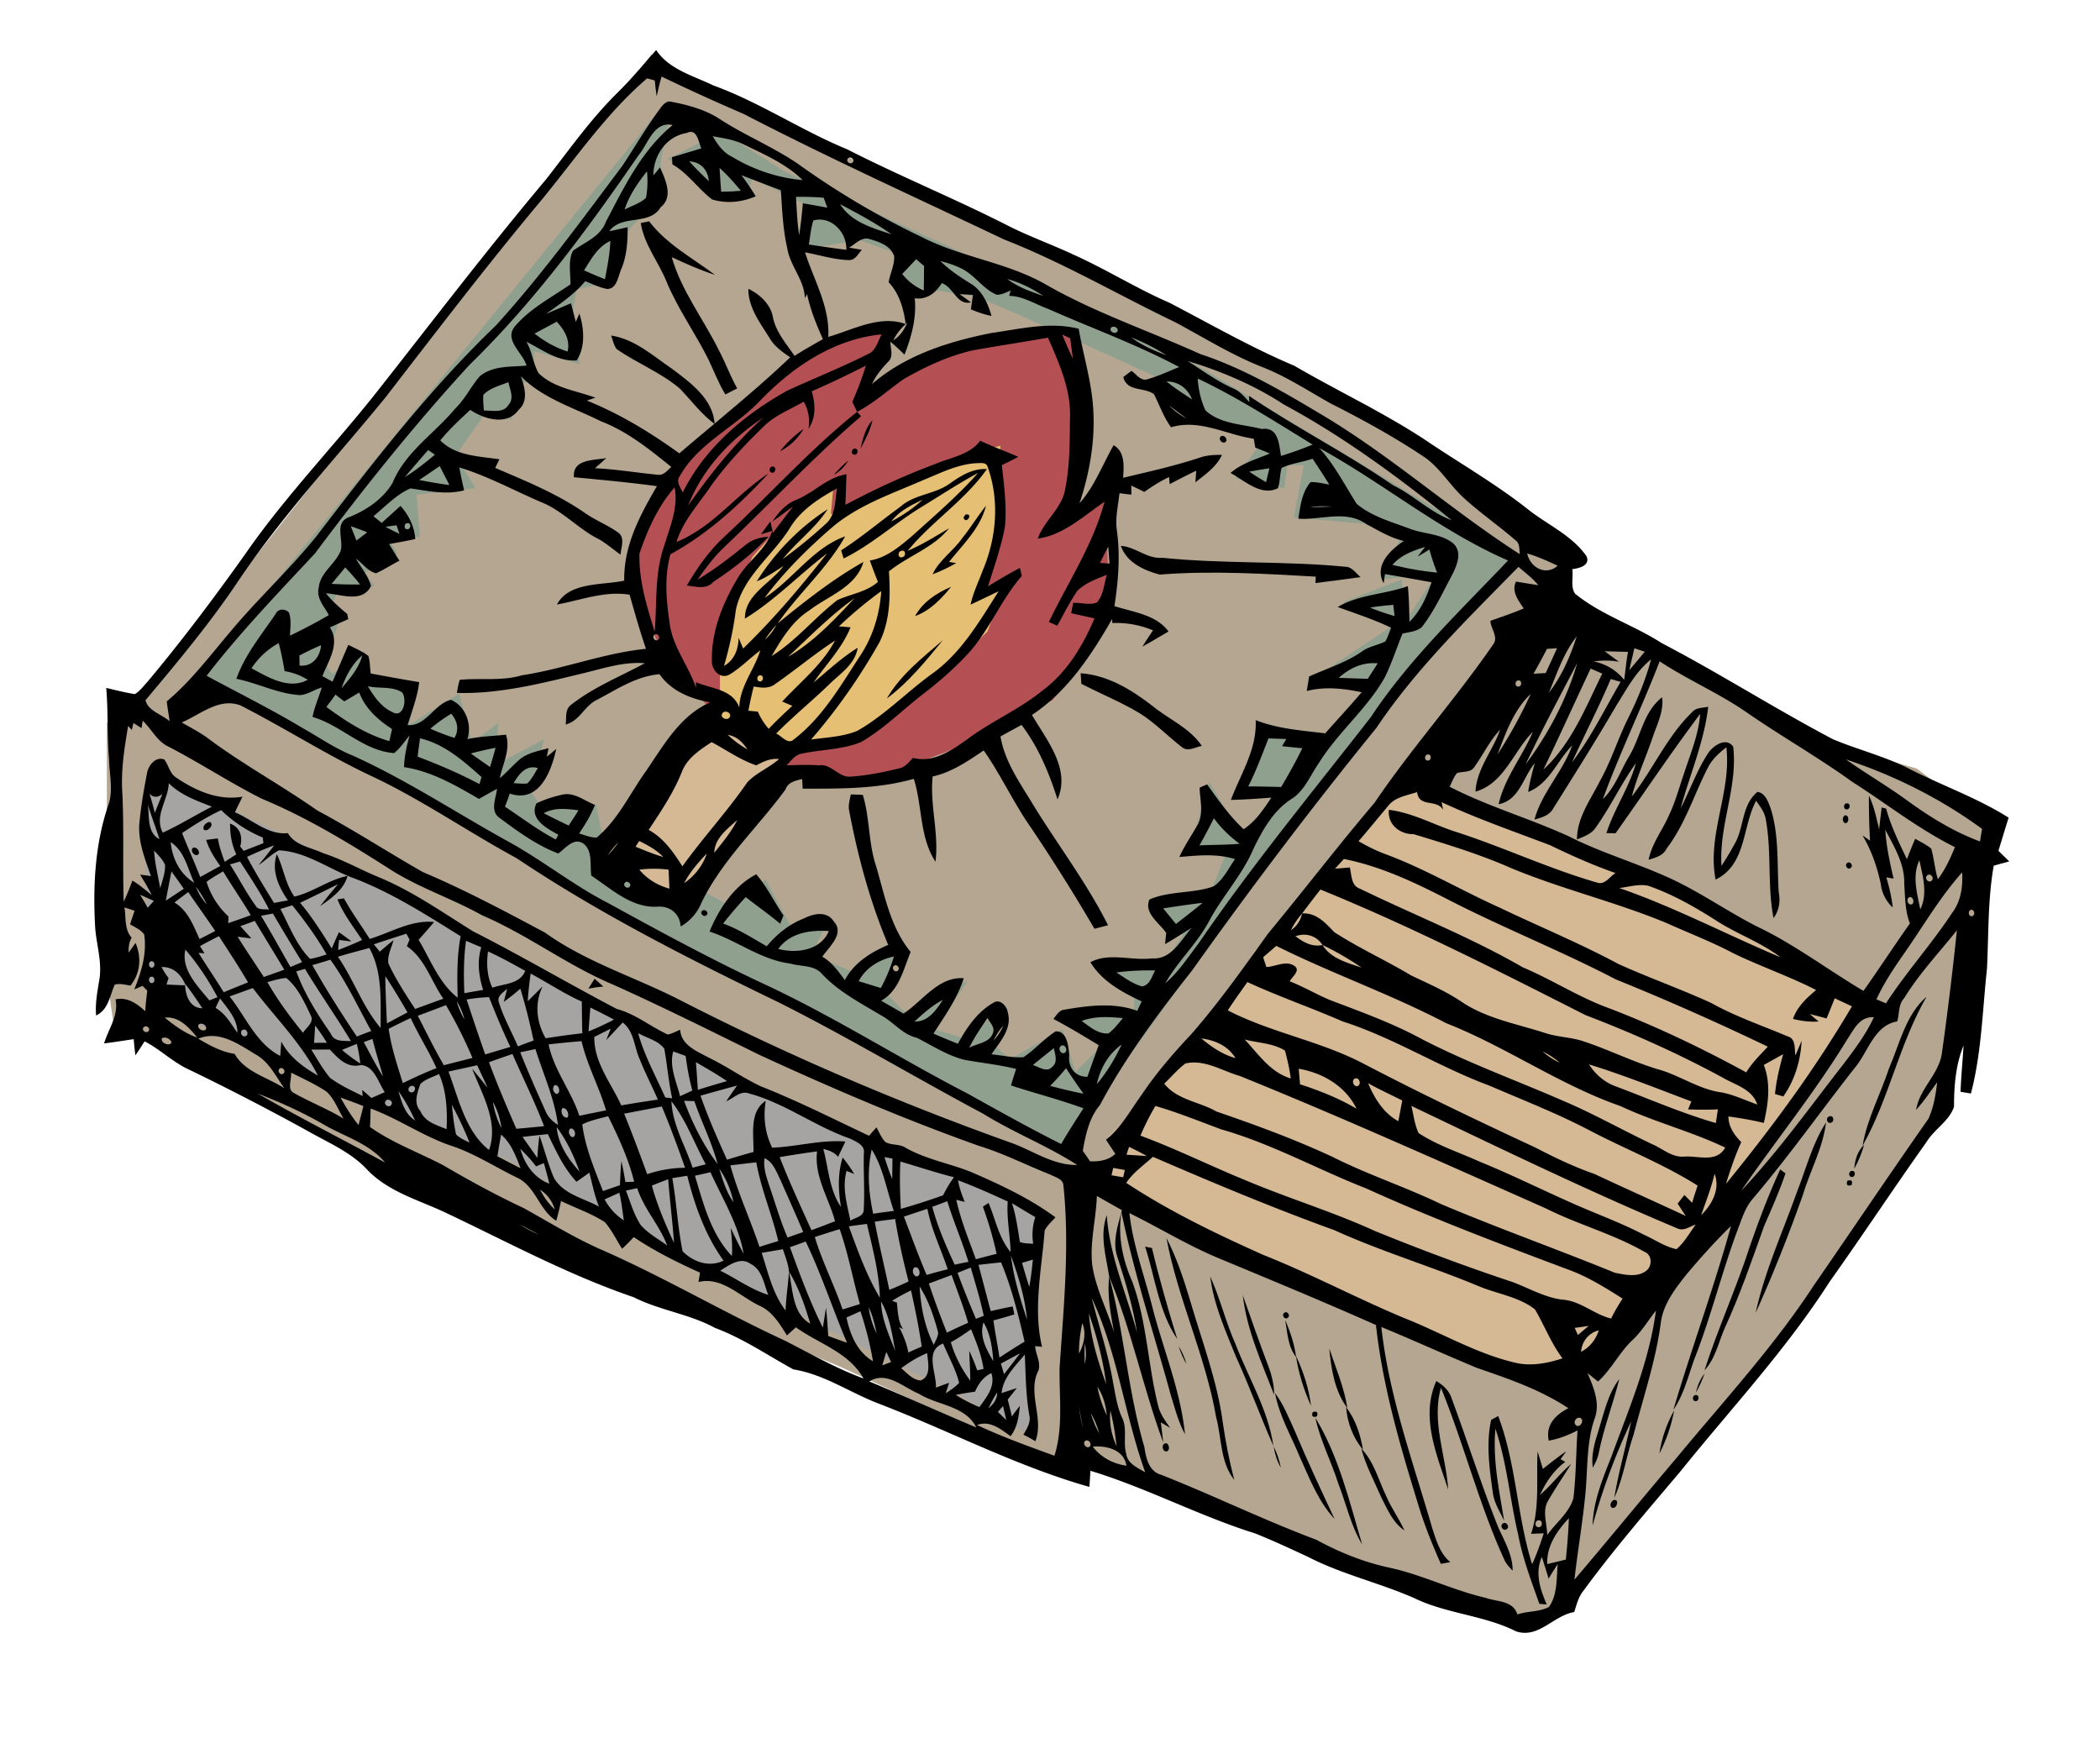
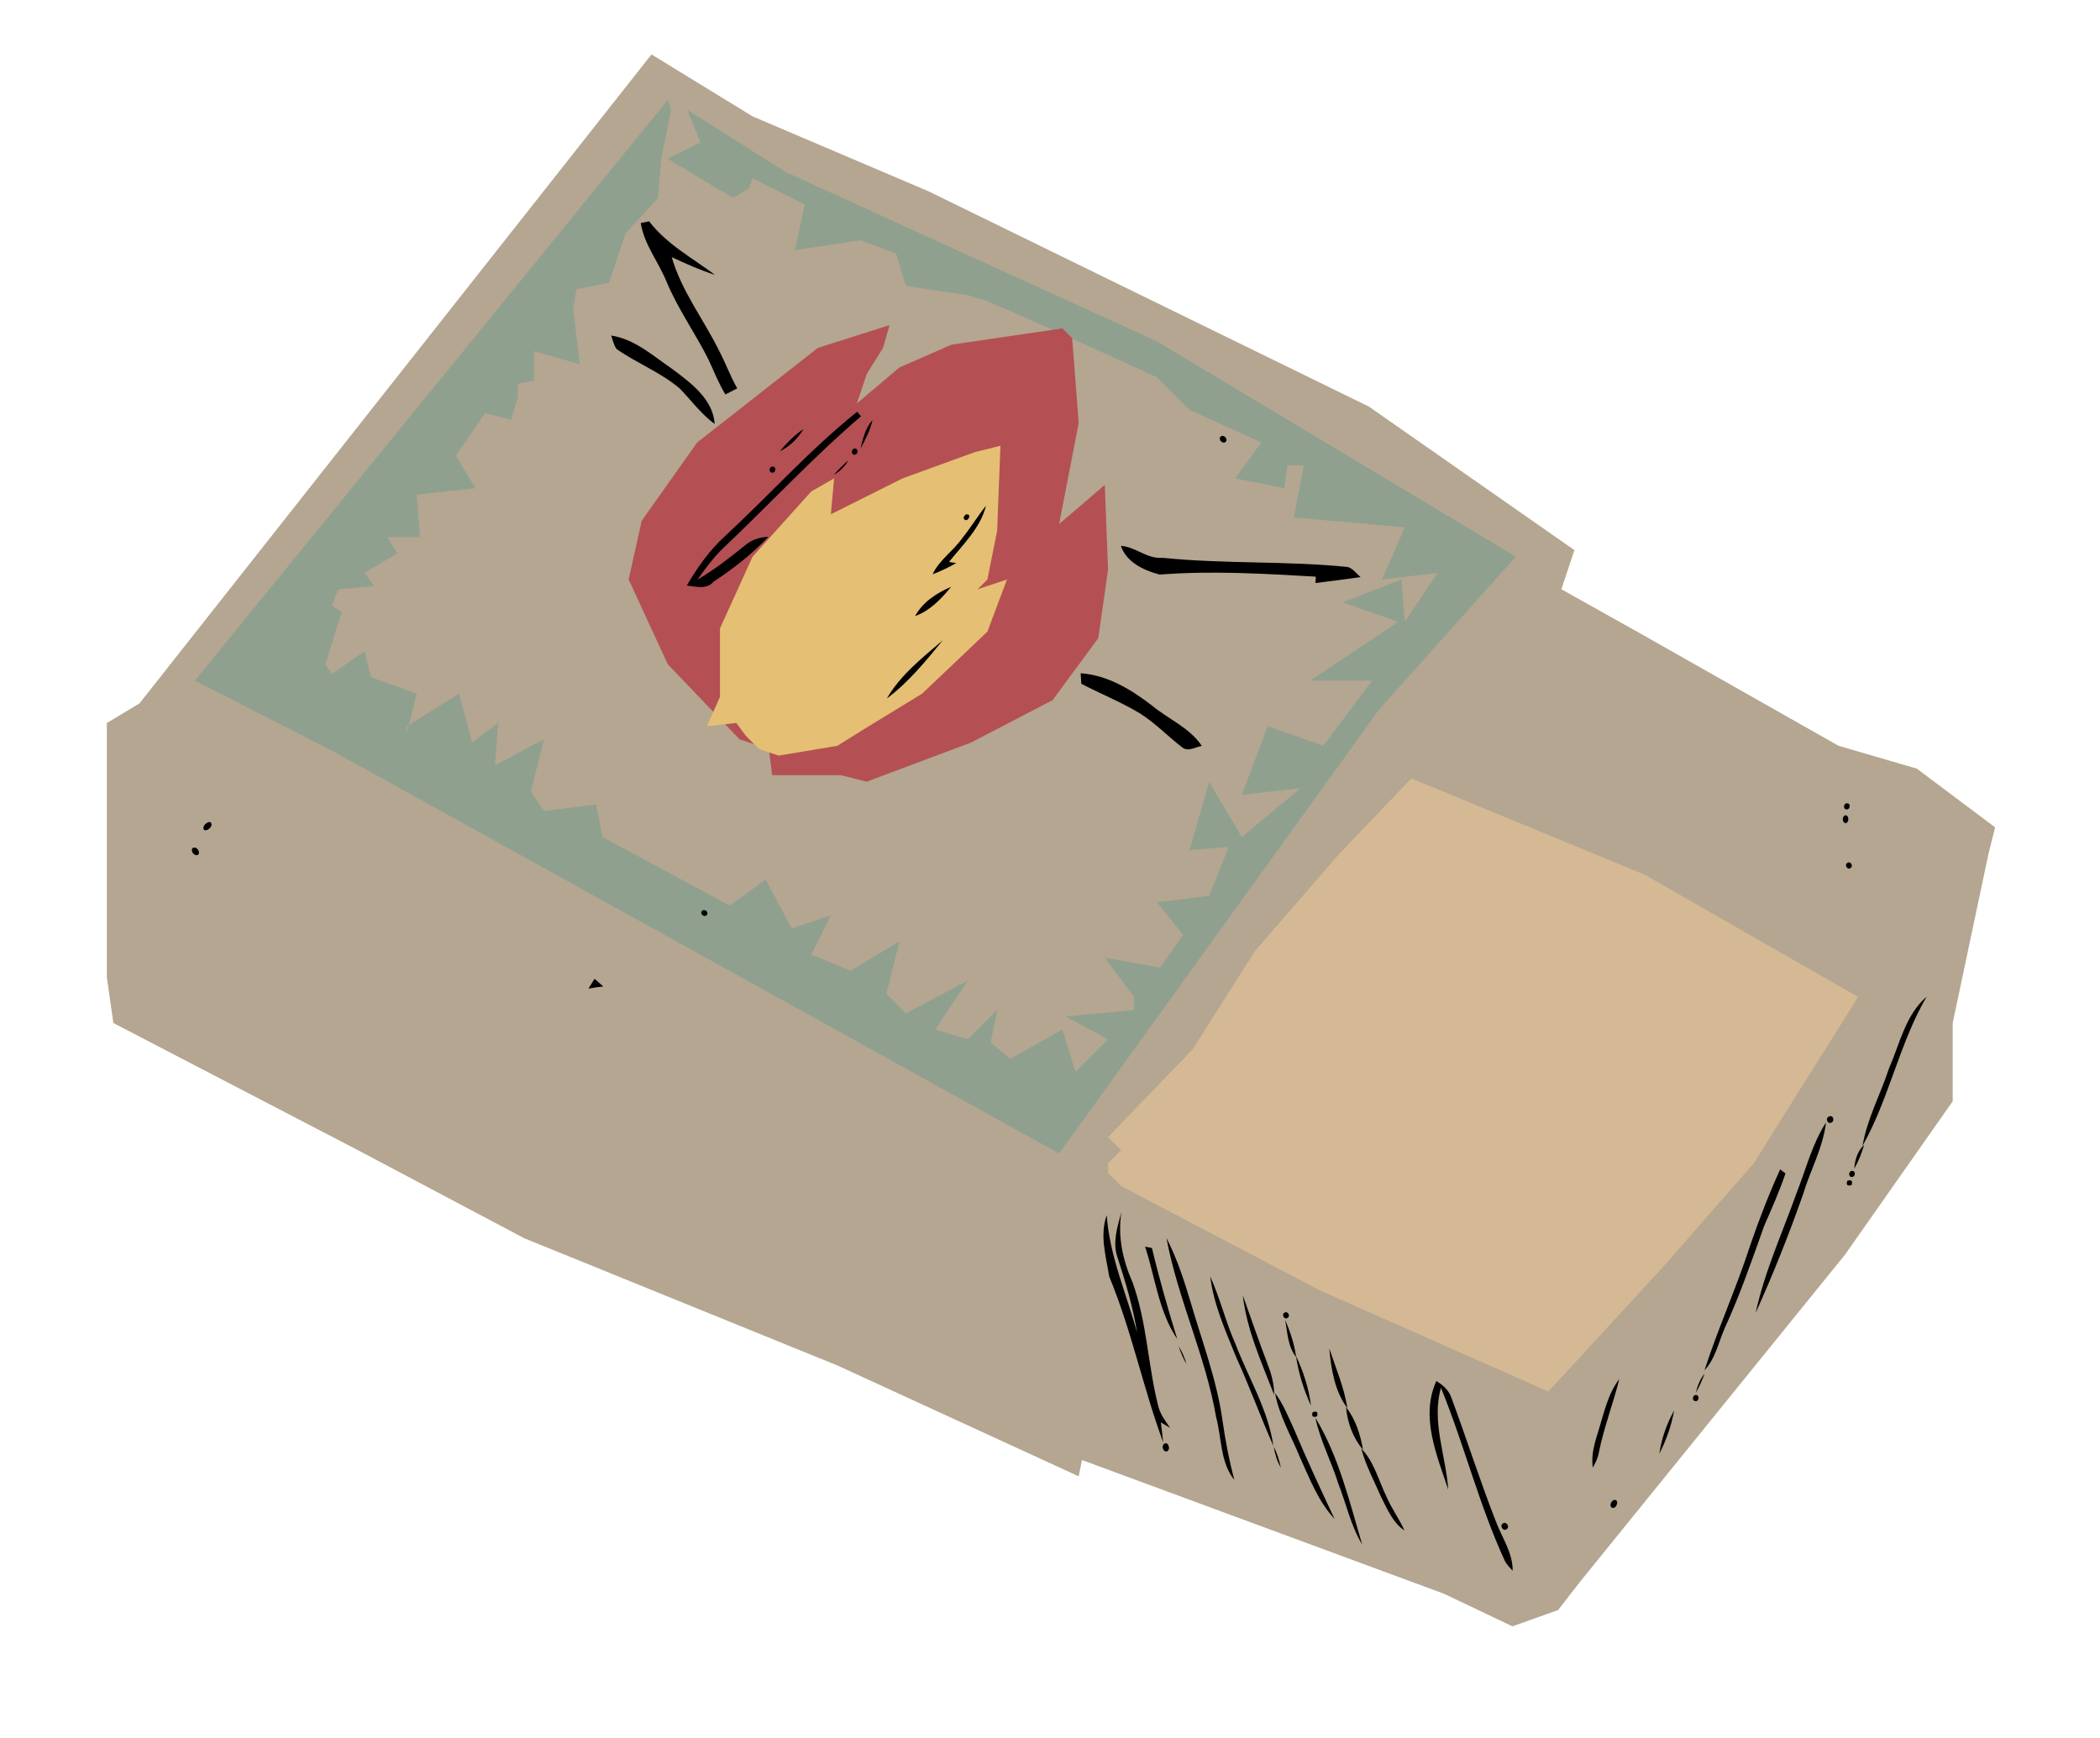
<svg xmlns="http://www.w3.org/2000/svg" viewBox="0 0 817 676">
  <path d="M253.46 21.17L54.263 273.654l-12.687 7.613v98.963l2.537 17.763 95.157 49.481 64.707 34.257 121.8 49.481 93.888 43.138 1.27-6.344 140.831 52.02 26.644 12.687 17.763-6.344 8.881-11.419 102.77-126.876 41.868-59.631v-30.45l13.957-65.976 2.537-10.15-30.45-22.837-30.45-8.882-76.126-43.137-31.718-17.763 5.075-15.225-79.932-55.826-171.282-83.738-68.513-29.181z" fill="#b4a690" fill-rule="evenodd" />
  <path d="M259.803 38.933l-183.97 225.84 54.557 27.912 281.664 156.057 124.338-172.551 53.288-59.632-139.563-83.738-144.639-65.975-38.062-24.106 5.075 12.687-12.688 6.344 25.375 15.225 6.344-3.806 1.269-3.807 20.3 10.15-3.806 17.763 25.375-3.806 13.956 5.075 3.806 12.687 25.375 3.807s-1.268 0 3.807 1.268c5.075 1.27 68.513 30.45 68.513 30.45l12.687 12.688 27.913 12.688-10.15 13.956 19.031 3.806 1.269-8.88h6.344l-3.807 20.3 43.138 3.806-8.881 20.3 21.569-2.538-12.688 19.031-1.269-16.493-22.837 8.88 21.569 7.613-34.257 22.838h24.107l-19.032 25.375-21.569-7.612-10.15 26.644 22.838-2.538-22.838 19.031-12.687-21.568-7.613 26.644 15.225-1.27-7.612 19.032-20.3 2.538 10.15 12.687-8.882 12.688-21.569-3.806 11.42 15.225v5.075l-26.645 2.537 16.494 8.881-12.687 12.688-5.075-16.494-20.3 11.419-7.613-6.344 2.537-12.687-11.418 11.418-12.688-3.806 12.688-19.031-24.107 12.687-7.612-7.612 5.075-20.3-19.032 11.419-15.225-6.344 7.613-15.225-15.225 5.075-10.15-19.032-13.957 10.15-49.481-26.644-2.538-12.687-20.3 2.537-5.075-7.612 5.075-20.3-19.031 10.15 1.269-16.494-10.15 7.613-5.076-19.032-20.3 12.688v2.537l3.807-15.225-17.763-6.344-2.537-10.15-12.688 8.882-2.538-3.807 6.344-20.3-3.806-2.537 2.537-6.344 13.957-1.269-3.806-5.075 12.687-7.612-3.806-6.344h12.687l-1.268-16.494 22.837-2.538-7.612-12.687 11.419-16.494 10.15 2.538 2.537-8.882v-5.075l6.344-1.269v-11.418l17.763 5.075-2.538-21.57 1.269-7.612 12.687-2.537 6.344-19.032 12.688-13.956 1.268-15.225 3.807-19.031z" fill="#8fa08f" fill-rule="evenodd" />
  <path d="M346.078 126.478l-27.912 8.88-46.944 36.795-21.57 30.45-5.074 22.838 15.225 32.987 27.913 29.182 11.418 3.806 1.27 10.15h26.643l10.15 2.538 40.6-15.225 31.72-16.494 17.762-24.107 3.806-26.644-1.269-32.987-17.762 15.225 7.612-39.332-2.537-32.987-3.806-3.807-43.138 6.344-20.3 8.881-16.494 13.957 3.806-11.42 6.344-10.15z" fill="#b45054" fill-rule="evenodd" />
  <path d="M280.103 271.116v-26.644l12.688-27.913 22.837-25.375 8.882-5.075-1.27 13.956 27.914-13.956 27.912-10.15 10.15-2.537-1.269 32.987-3.806 19.032-3.806 3.806 11.419-3.806-7.613 20.3-25.375 24.106-22.838 13.956-10.15 6.344-22.837 3.807-7.613-2.538-5.075-5.075-3.806-5.075-11.419 1.269z" fill="#e5bf73" fill-rule="evenodd" />
  <path d="M549.08 302.835l90.716 37.428 83.103 47.579-40.6 64.706-35.525 40.6-44.406 48.213-88.814-39.331-77.394-40.6-5.075-5.075v-3.807l5.075-5.075-5.075-5.075 32.988-34.256 24.106-38.063 32.988-38.063z" fill="#d5b994" fill-rule="evenodd" />
-   <path d="M64.414 300.297l31.72 17.763 60.9 29.181 60.9 36.794 78.663 41.87 109.113 46.943-3.806 86.276-29.182-16.494-106.575-53.288-68.513-38.063-79.932-32.987-41.869-20.3-17.762-15.225-1.27-41.87V319.33l2.538-13.957z" fill="#a6a3a3" fill-rule="evenodd" />
-   <path d="M272.49 278.728l-40.6 58.363 31.72 12.688 40.6-46.944-1.27-8.881-13.956-7.613z" fill="#d5b994" fill-rule="evenodd" />
-   <path d="M239.806 36.496c5.5-5.37 10.42-11.26 15.46-17.04 5.04 7.59 14.44 9.99 22.23 13.77 18.17 6.61 34.29 17.54 52.14 24.88 20.29 10.36 41.41 18.99 61.73 29.29 8.52 4.42 17.59 7.59 26.27 11.67 12.74 5.71 24.59 13.19 37.4 18.75 16.06 8.35 31.76 17.42 48.47 24.46 16.68 9.71 34.23 17.94 50.42 28.5 13.51 9.17 27.76 17.27 40.59 27.42 7.58 6.01 17.19 10.12 22.77 18.29 1.41 3.6-3.01 4.62-5.6 4.93.51 3-.82 6.84 1.12 9.57 10.13 8.26 22.81 12.18 33.7 19.22 22.59 11.79 44.09 25.53 66.64 37.4 9.73 4.09 20.11 6.6 29.56 11.44 12.82 6.55 26.54 11.34 38.76 19.06-1.38 4.28-2.65 8.6-3.98 12.9 1.4 1.36 2.81 2.73 4.21 4.12-1.51.41-4.53 1.23-6.04 1.65-2.35 13.3-1.95 26.83-2.64 40.26-1.76 16.14-2.09 32.61-6.24 48.38-1.36-.23-2.7-.45-4.03-.67.21-6.02.81-12 1.18-18-3.1 7.54-3.72 15.79-3.72 23.86-1.89 5.56-7.67 8.68-10.66 13.62-12.77 17.95-24.88 36.37-37.67 54.31-16.93 26.48-38.47 49.5-58.12 73.9-12.85 15.22-25.91 30.31-37.7 46.39-1.96 2.39-2.68 5.44-3.61 8.33-8.08 1.31-13.75 10.36-22.57 7.52-12.63-6.35-27.11-6.83-39.75-12.99-13.46-5.91-27.96-9.19-41.06-15.92-6.85-3.19-13.71-6.39-20.72-9.2-21.86-6.83-42.2-17.72-64.12-24.38-.12 2.08-.24 4.18-.39 6.27-28.44-8.04-54.62-21.92-82.13-32.46-11.1-4.25-21.14-11.37-33.05-13.25-10.08-5.54-19.64-12.1-30.5-16.15-10.01-5.46-21.54-6.81-31.66-11.95-25.69-8.76-49.59-21.77-74.07-33.32-10.25-4.7-21.58-7.88-29.6-16.32-6.18-6.66-14.66-10.25-22.43-14.64-15.39-8.5-31-16.59-46.82-24.24-6.3-2.85-11.2-7.87-17.32-11.01-1.16 1.83-2.35 3.65-3.56 5.46-.3-2.1-.5-4.2-.67-6.31-3.84.56-7.67 1.19-11.52 1.65 1.67-5.68 5.78-10.91 4.43-17.13 4.61-1.02 8.41 1.68 11.61 4.64.08-2.69.44-5.36.76-8.03-.62-.62-1.23-1.25-1.85-1.86-1.07.45-2.14.92-3.22 1.38 2.76-6.76 4.96-13.98 3.87-21.37-1.32-1.92-3.61-2.76-5.5-3.98.56-1.76 1.17-3.5 1.76-5.25-1.32-.44-2.63-.88-3.94-1.3.63 3.88-.1 8.59 2.8 11.77-1.05 1.75-1.24 3.78-1.16 5.78l2.68-3.76c2.34 5.68 1.94 11.69-1.97 16.62-2.01-.31-4.08-.91-6.11-.4-1.98 4.31-2.41 9.71-7.27 12.03-.41-4.66.5-9.28 1.24-13.85 1.17-6.73-1.06-13.45-1.59-20.14-.96-16.42-.1-33.3 5.45-48.91 1.46-5.55.02-11.33-.07-16.93-.81-9.19-.3-18.43-1.09-27.61 3.7.87 7.38 1.82 11.13 2.42 2.04-1.2 3.4-3.23 5.01-4.91 13.42-16.04 25.99-32.77 38.1-49.82 15.71-22.64 35.01-42.43 51.99-64.07 21.41-27.22 42.42-54.76 64.71-81.26 8.93-11.36 17.24-23.28 27.53-33.48m11.93-6c-16.42 14.05-28.47 32.21-42.22 48.7-20.53 24.6-39.98 50.07-59.55 75.42-19.51 23.89-40.69 46.52-57.83 72.25-10.78 15.98-23.14 30.79-35.52 45.52.88 4.15 6.36 5.52 9.4 8.2-.4-2.56-.82-5.16-1.15-7.72 9.52-7.96 16.97-17.97 24.96-27.37 10.59-12.68 22.8-23.91 33.19-36.76 21.87-28.53 43.92-57.18 69.92-82.12 17.8-19.61 33.4-41.05 49.26-62.22 4.87-7.33 9.28-14.97 14.53-22.04 1-1.45 2.58-3.37 4.6-2.74 6.81 1.29 13.7 3.21 19.48 7.21 9.55 6.05 20.06 10.41 29.44 16.76 15.19 10.92 31.38 20.57 48.31 28.59 15.24 7.86 32.81 9.78 47.82 18.21 19.23 11.12 40.39 18.19 60.55 27.33 16.87 5.56 32.22 14.6 47.4 23.67 27.03 16.08 50.53 37.24 76.96 54.21-.28-1.86.08-4.18-1.67-5.41-6.47-5.61-13.51-10.5-19.87-16.23-5.77-5.2-9.69-12.39-16.33-16.63-11.42-7.6-23.47-14.19-35.71-20.37-8.84-4.95-17.36-10.59-26.86-14.26-11.72-4.66-22.42-11.33-33.48-17.28-22.31-10.67-43.71-23.28-66.79-32.29-33.78-16.09-67.9-31.54-101.13-48.75a797.28 797.28 0 01-32.06-14.6c-.73 2.53-1.33 5.09-1.88 7.66-.33-2.03-.57-4.07-.75-6.12-1.01-.28-2.02-.56-3.02-.82m-3.2 29.75c-19.77 28.67-40.56 57.02-65.58 81.39-21.51 23.36-41.38 48.19-60.37 73.62-14.47 15.53-29.22 30.82-42.2 47.65 12.41 6.7 25.06 12.97 37.17 20.23 6.46 3.62 12.59 7.94 19.49 10.73 21.03 9.48 40.31 22.27 60.46 33.4 13.42 7.32 25.38 17.03 38.99 24.01 20.38 11.19 40.81 22.3 61.91 32.09 26.76 12.57 51.74 28.49 77.98 42.05 12.07 6.71 24.12 13.46 36.47 19.66 2.71-4.75 5.71-9.32 8.66-13.91-9.27-3.37-18.82-5.84-28.2-8.88.64-2.16 1.31-4.3 2.01-6.43-6.62-1.64-13.41-2.32-20.1-3.55-6.69-1.65-12.48-5.52-18.55-8.57-5.6-1.29-9.05-6.14-13.91-8.74-8.03-4.81-16.52-9.19-22.99-16.12-3.04-3.55-8.39-2.79-12.45-4.04-11.36-1.45-20.6-8.94-31.28-12.43 3.6-8.77 9.54-17.82 18.17-22.26 4.25 4.84 6.95 10.74 10.59 16.02-.43 1.07-.85 2.14-1.27 3.21-4.34-3.63-8.98-6.88-13.42-10.38-3.05 3.33-6 6.75-8.8 10.29 6.03 2.18 11.43 5.68 16.98 8.85 3.89-4.67 8.75-8.64 14.47-10.82 3.71-1.93 8.86-3.02 11.58 1.1 4.46 4.8-1.88 9.97-4.42 13.77 3.75 2.16 6.21 5.73 8.77 9.1 3.55-6.77 10.08-10.78 16.86-13.7-7.15-16.96-11.93-34.79-15.31-52.85-.16-1.93.39-3.82.77-5.69 1.55.06 3.11.12 4.66.19 2.77 9.04 2.13 18.66 5.15 27.66 3.37 11.48 5.63 23.96 13.46 33.45-2.86 6.82-4.47 15.06-11.46 18.95 2.86 1.72 5.79 3.33 8.67 5.03 7.42-4.83 13.66-14.55 23.47-13.75-2.56 7.89-7.35 14.64-11.82 21.52 3.14 1.39 6.33 2.69 9.52 3.97 3.36-6.18 7.56-12.42 13.81-15.95 2.53-1.71 5.22 1.23 5.59 3.69 1.82 6.43-3.08 11.47-6.34 16.37 4.14.37 8.29 1.4 12.46 1.11 4.43-2.97 7.98-7.15 12.48-10.03 4.5-.34 5.06 5.92 5.31 9.3-.49 4.39 2.06 8.42 7.08 8.35 1.44-4.11 2.9-8.21 4.4-12.3-5.8-3.52-11.62-7.03-17.62-10.21 1.18-1.46 2.25-3.46 4.36-3.62 9.29-1.59 19.2-2.88 28.26.48.56-1.23 1.13-2.46 1.71-3.68-7.59-3.53-15.51-7.88-19.94-15.24 7.24-3.92 16.11-.47 23.99-1.5 7.5.59 11.14-7.07 15.39-11.86-3.47 2.07-6.82 4.31-10.33 6.3.13-1.45.27-2.89.43-4.32-2.43-3.7-8.83-7.7-6.52-13.01 7.85-3.46 16.97-2.24 25-5.14 3.73-2.57 5.72-6.94 8.29-10.58-7.11-2.23-14.41-1.45-21.65-.83 1.99-4.44 4.8-8.43 7.17-12.65 2.36-4.44.82-9.56.71-14.33.96-.43 1.93-.85 2.91-1.26 4.36 6.11 8.7 12.26 14.2 17.43 4.69-3.04 7.73-7.74 10.8-12.29-5.25.39-10.49.78-15.75.89 3.85-10.19 10.2-19.7 9.65-31.04 8.66 3.43 17.95 4.02 27.06 5.14 4.71-5.35 9.58-10.55 14.18-15.99-7-1.46-14.36-2.32-21.37-.46.23-1.42.69-4.26.93-5.68 7.07-3.18 14.69-5.48 21.04-10.06 2.63-1.71 5.82-2.16 8.61-3.57.96-1.68 1.53-3.53 2.22-5.33-6.71-3.22-13.8-5.52-20.77-8.05 8.23-4.9 18.35-4.9 27.29-8.13.46 4.62.54 9.26.64 13.9 4.26-4.22 6.74-9.79 8.59-15.4-6.04-1.07-12.06-2.2-18.11-3.17-.18 1.18-.35 2.37-.52 3.55-3.81-6.81 2.54-12.96 7.88-16.45-5.27-1.17-9.82-4.03-14.53-6.5-7.91-5.72-17.63-1.59-26.55-2.15.78-4.94 1.36-10.31 4.77-14.24 2.46-.08 4.86.53 7.27.97-2.07-3.42-4.31-6.75-6.49-10.08-3.96 1.37-8.26 1.78-12.06 3.59-.73 2.59-.55 5.36-1.45 7.91-6.7 3.22-12.92-3.04-18.43-5.94 4.38-3.84 10.07-5.34 15.31-7.59-1.88-.78-3.77-1.56-5.66-2.29-.22-1.15-.4-2.3-.59-3.44-10.77-1.59-21.07-7.78-32.19-4.48-2.88-3.92-4.46-8.54-6.61-12.83-3.86-2.92-10.47-.82-11.97-6.68 1.05-.82 2.12-1.62 3.18-2.42 1.97 1.3 3.76 4.3 6.46 3.18 4.16-1.2 8.1-3.06 12.11-4.67-16.48-8.81-34.08-15.12-51.13-22.69-4.94-1.78-9.62-4.94-15.03-5 .2-.7.41-1.4.63-2.09-1.76.71-3.51 1.69-5.46 1.65-5.2-2.16-8.33-7.38-13.27-9.97-2.74-1.43-5.69-2.37-8.66-3.14 3.65 3.66 8.03 6.41 12.38 9.16 4.16 2.79 6.16 7.57 7.53 12.19-2.78-.53-5.44-1.47-8.03-2.57.27-1.88.54-3.75.8-5.62-1.73-.08-3.47-.19-5.2-.29 1.48 1.06 2.96 2.11 4.43 3.2-5.56 1.29-6.7-5.92-11.36-7.48-2.31 3.73-5.7 6.55-10.51 5.89.76 7.56-1.26 14.97-4.01 21.96a68.716 68.716 0 00-5.47-5.05c0 2.62 1.4 5.89-.97 7.91-2.45 2.56-4.67 5.35-6.19 8.57 13.05-11.26 29.83-16.57 46.46-19.86 11.2-1.58 22.7-4.49 33.96-1.66 1.66 9.52 4.49 18.83 5.44 28.46 1.32 13.35-.89 26.79-5.12 39.44 5.88-6.58 8.94-15.03 13.28-22.59 4.53 2.61 3.96 8.23 3.69 12.67 10.16-2.41 20.37-4.68 30.28-7.99 2.64-.84 5.43-.95 8.18-.92-2.14 4.67-6.48 7.57-10.34 10.69.11-1.52.22-3.03.34-4.54-3.49 1.67-6.93 3.43-10.36 5.23-.05-.69-.16-2.07-.21-2.76-3.41 1.59-6.58 3.62-9.64 5.8-1.69-.86-3.38-1.69-5.08-2.47.01 1.17.03 2.34.05 3.51-1.55-.15-3.09-.35-4.63-.56-.51 4.77-1.71 9.59-1.03 14.42 1.38 9.8.58 19.77-.94 29.52 7.25 2.34 16.24 3.29 21.04 9.87-3.39 1.96-6.71 4-10.14 5.86 1.32-2.13 2.71-4.23 4.12-6.3-5-2.1-10.4-3.07-15.82-2.86-.02-.39-.07-1.16-.1-1.54-8.15 14.14-17.33 28.13-31.19 37.31 5.65 9.71 15.18 20.94 9.95 32.84-3.27-10.27-7.44-20.32-13.99-28.97-2.74 1.49-5.47 2.99-8.2 4.49 1.76 10.32 8.14 18.87 13.36 27.64 9.48 15.27 20.41 29.72 28.49 45.82-1.77.45-3.53.91-5.29 1.36a723.547 723.547 0 00-26.85-42.51c-5.68-8.8-10.22-18.28-16.23-26.86-6.2 4.15-12.46 8.51-19.87 10.12-1.15 11.06 2.5 22.04 1.1 33.14-6.27-9.54-5.06-21.65-8.43-32.23-14.12 4.02-28.69 3.81-43.22 3.84-.08-1.26-.15-2.52-.22-3.76-2.56.66-5.47 1.14-6.52 4.13-10.83 14.8-24.68 27.44-32.73 44.16-1.6 3.85-4.4 7.02-8.02 9.08-.35-5.27-4.43-8.07-9.15-7.7-10.05.5-17.79-6.92-25.61-12.08-.59-4.01.56-9.34-2.78-12.24-3.83-3.02-7.17 1.52-10.04 3.63-8.58-3.22-16.01-8.79-23.32-14.18-3.22-2.84-.88-7.45-.55-10.98-2.36 1.27-4.69 2.6-7.02 3.92-9.1-5.29-18.57-10.8-29.14-12.36.11-4.2 1.04-8.32 2.18-12.34-2.01 2.29-3.64 5.05-6.09 6.88-11.96-.92-20.55-10.85-31.69-14.07.77-3.96 2.43-7.62 3.59-11.45-2.85.77-5.35 2.68-8.33 2.96-8.66-.45-16.49-4.67-24.89-6.34 3.3-9.39 9.81-17.16 15.31-25.31.96-2.09 3.69-2.02 5.13-.48 1.06 2.87.46 6.01.43 8.99 5.13-2.48 10.18-5.1 15.09-7.99-1.75-3.39-4.95-6.47-3.93-10.71.6-5.84 6.46-9.15 8.54-14.29 1.22-4.34-2.51-10.67 2.9-12.96 6.86-2.67 13.48-7.05 17.3-13.49 4.95-12.06 16.38-19.23 24.42-28.97 3.84-3.68 6.08-8.6 9.55-12.56 5.18-4.16 11.95-3.51 18.14-4.09-1.45-5.01-8.88-9.95-4.55-15.22 5.89-6.99 14.22-11.25 21.62-16.37.1-4.29-.99-9.07.96-13.03 4.58-3.4 10.61-5.43 12.82-11.26 7.07-13.5 13.92-27.83 25.99-37.68-7.28-1.7-9.58 7.38-13.15 11.58m18.62-8.51c-8.05 1.35-12.94 8.79-12.98 16.5.87-1.03 1.74-2.07 2.61-3.11 2.11 4.86 5.32 11.41.23 15.51-4.35 7.31-15.02 2.57-20 9.31 2.4-.46 4.78-1.01 7.16-1.57.04 5.4-.29 10.9-2.33 15.98-1.3 2.55-1.7 8.37-5.85 8.03-2.89-.58-5.57-1.93-8.3-2.99-4.3 5.13-9.89 8.9-15.29 12.74 3.25-1.37 6.48-2.79 9.74-4.15.62 2.42 1.25 4.83 1.87 7.24.46-1.08.93-2.15 1.4-3.23 1.82 5.83 2.4 12.9-1.06 18.23-7.41.47-13.31-4.18-19.57-7.27 2.26 3.81 2.57 8.45 4.76 12.23 5.9 5.77 14.63 6.79 22.09 9.53-.83.28-2.49.84-3.32 1.13 12.87 5.18 24.75 12.43 35.98 20.53 14.43-12.38 29.35-24.22 43.14-37.37-2.89-1.95-5.83-4.01-7.73-7-3.7-6.03-8.63-12.18-8.56-19.64 4.49 2.16 8.71 6.03 9.57 11.13 1.19 5.75 5.19 10.22 8.38 14.95 3.62-2.28 7.33-4.41 11.07-6.49-2.56-5.66-4.88-11.45-6.18-17.53-.29.53-.57 1.07-.85 1.61-.22-7.26-5.87-12.66-6.9-19.68-1.68-7.34-1.94-14.88-2.45-22.35-5.14-1.86-10.22-3.91-15.34-5.83 1.99 2.63 3.84 5.36 5.56 8.18-5.35 2.33-11.3 2.95-16.95 1.24-5.48-4.17-9.4-10.19-15.46-13.65l-.16-2.8c3.81-1.09 7.59-2.29 11.41-3.4-1.17-2.64-1.63-7.97-5.69-6.01m10.13 1.25c1.84 3.17 4.01 6.29 7.41 7.96 8.32 5.04 17.86 8.28 27.56 9.12-6.4-6.33-14.87-9.95-22.83-13.85-3.8-1.89-8.02-2.45-12.14-3.23m52.53 8.75c-.87 1.23 1.23 2.52 2.04 1.32s-1.26-2.47-2.04-1.32m-61.65 1.04c2.39 2.7 4.98 5.19 7.59 7.69-.34-4.37-3.09-7.45-7.59-7.69m11.77 2.55c.21 3.09.37 6.15.64 9.24 2.56.02 5.12-.12 7.67-.36-2.61-3.11-5.29-6.17-8.31-8.88m-36.94 16.2c2.77-1.47 6.01-2.37 8.34-4.58.63-3.4.69-6.87.38-10.31-3.58 4.51-6.95 9.35-8.72 14.89m66.68-4.94c.3 5 .47 10.04 1.25 15 .61-4.15 1.06-8.32 1.42-12.49 3.16.52 6.36 1.09 9.52 1.71-.46-1.29-.94-2.58-1.4-3.87-3.59-.32-7.19-.39-10.79-.35m17.17 2.84c4.3 7.01 12.68 9.29 20.03 11.74-6.33-4.47-13.21-8.1-20.03-11.74m-10.43 6.35c-.95 3.03-1.21 6.23-1.75 9.35 4.85.72 9.71 1.47 14.58 2.06.31-6.87-5.97-13.32-12.83-11.41m13.9 10.54c1.66.32 3.32.59 4.99.87-1.42 1.47-2.48 3.94-4.81 4-5.9-.11-11.54-1.96-17.3-3.02 3.44 10.87 9.67 21.12 9.05 32.9 9.58-2.76 20.07-8.66 30.12-4.99-.81-5.9-2.44-11.84-6.64-16.27.54-3.37 2.32-6.65 2.15-10.13-1.32-4.06-5.67-5.54-9.36-6.6-3.19-1.21-5.64 1.9-8.2 3.24m-103.11 8.87c2.69 1.2 5.41 2.37 8.16 3.43.91-4.93 1.89-9.87 2.11-14.89-4.92 2.22-7.49 7.11-10.27 11.46m123.8 1.39c2.2 2.83 5.05 5.03 8.38 6.39.09-3.16.07-6.34.13-9.49-1.05-.86-2.07-1.75-3.06-2.66-1.82 1.91-3.62 3.85-5.45 5.76m40.84 1.96c4.18 3.16 9.18 4.95 14.11 6.59-4.36-2.84-9.07-5.22-14.11-6.59m-183.87 21.24c3.85 3.04 8.14 5.5 12.84 6.98 1.09-4.53-1.28-8.43-4.22-11.61-2.87 1.55-5.75 3.09-8.62 4.63m144.39-3.7c-1.98 1.8-3.66 3.91-4.84 6.3 2.62-1.56 4.31-4.14 5.47-6.91l-.63.61m79.83 1.51c-.78 1.41 1.64 2.62 2.51 1.39.73-1.38-1.67-2.59-2.51-1.39m-136.73 28.55c-9.83 10.25-23.83 16.33-30.99 29.07-1.64 2.14.27 4.39 1.15 6.39 8.6-17.4 23.97-30.33 40.67-39.63 10.79-4.95 21.85-9.33 32.43-14.75 2.23-1.75 2.99-4.69 4.26-7.12-18.72 1.81-34.83 12.78-47.52 26.04m117.79-25.96c1.34 3.13 2.64 6.29 4.13 9.36-.3-2.65-.73-5.32-1.01-7.95-1.05-.47-2.09-.94-3.12-1.41m-34.79 6.12c-9.49 2.18-18.41 6.3-26.82 11.14-6.06 4.24-11.58 9.33-18.19 12.76-.62-1.29-1.25-2.57-1.86-3.85 2.01-4.6 3.81-9.3 5.26-14.1-6.93 3.5-13.92 6.89-21.05 9.97 1.41 4.95 1.74 10.19-1.26 14.6.54-3.67.06-7.35-1.88-10.55-5.25 3.07-11.1 5.24-15.52 9.59-7.27 7.07-14.25 14.49-20.22 22.71-4.83 7.22-11.11 13.81-13.74 22.26 14.16-5.65 23.26-18.5 35.77-26.61-11.18 12.1-23.6 23.48-38.11 31.4-2.61 9.21-1.53 19.05-.09 28.36 1.63 8.56 7.28 15.43 10.01 23.57 0-.53.01-1.6.01-2.13 6.06 2.57 14.31 2.7 16.85 9.89.14-8.22 5.83-14.69 8.16-22.27-4.05 3-7.59 6.73-11.9 9.34-3.63 2.11-7.12-1.74-6.92-5.34-.28-11.21 4.13-22.18 9.78-31.69 3.81-6.85 11.1-11.2 13.72-18.79-1.47.42-2.93.86-4.39 1.3 1.19-1.68 2.4-3.33 3.63-4.96.33 1.45.67 2.91 1.02 4.38 2.59-3.42 5.22-6.82 7.8-10.25-2.7 1.95-5.33 4-8.07 5.89 2.32-3.38 5.08-6.69 8.94-8.31 7.01-2.7 12.25-8.89 19.92-10.09-.12 3.96-.25 7.92-.42 11.89 11.3-6.02 22.96-11.43 34.96-15.89 5.98-2.58 13.41-3.53 17.5-9.05 4.85 2.29 9.9 4.1 14.8 6.26-2.09 1.14-4.22 2.2-6.38 3.2.84 7.93 1.95 15.94 1.2 23.92-1.44 7.92-4.21 15.52-6.54 23.2 4.07-2.46 8.15-4.92 12.39-7.1.17.78.52 2.35.69 3.13-7.95 9.07-12.4 20.65-20.42 29.69-5.59 6.11-11.84 11.6-18.44 16.59-7.83 6.14-14.96 13.27-23.6 18.29-7.44 3.11-15.78 2.88-23.55 4.63-2.4.59-3.82 2.81-5.48 4.45 4.19-.09 8.38-.3 12.57.01 4.76-.71 7.4 4.45 11.89 4.42 6.54-.4 12.99-1.67 19.35-3.24 2.35-.44 3.81-2.46 5.35-4.08 8 2.11 15.35-3.03 21.46-7.49 9.33-6.89 20.15-11.49 29.15-18.88 9.38-6.97 15.51-17.33 20.02-27.91-3.01-.65-6.07-1.34-9.07-1.99.24-1.34.48-2.67.7-4.01 2.99-.23 6.45 1.02 9.31-.19 2.58-2.89 2.75-7.14 3.84-10.72-4.03 1.54-8.28 3.14-11.44 6.17-2.95 4.32-5.28 9.02-7.83 13.58-1.09-.47-2.18-.95-3.26-1.43 7.45-15.49 17.16-29.99 21.66-46.78-8.18 5.52-15.82 12.93-25.97 14.34 2.31-6.56 8.37-10.98 10.33-17.67 2.09-9.38 2.12-19.05 2.17-28.62.64-11.25-4.14-21.82-8.55-31.88-9.73 1.75-19.52 3.18-29.24 4.94m61.69-5.02c4.09 3.11 8.85 5.14 13.63 6.94-4.28-2.8-8.86-5.1-13.63-6.94m21.9 9.16c5.83 3.76 11.47 7.91 17.85 10.73 2.59 1.04 4.26 3.33 6.17 5.25l-.16-2.42c18.26 12.33 37.96 22.35 56.14 34.83 7.98 3.87 14.34 10.48 22.73 13.56-20.58-16.66-41.99-32.47-65.36-45.05-11.5-7.55-24.24-12.91-37.37-16.9m-259.44 5.9c1.48 4.21 3.09 9.63-.83 13.09-4.53 6.3-13.38 3.68-18.84.02-4.05 3.78-8.14 7.55-11.65 11.87 5.91 6.09 15.13 6.17 23 7.36-.55 1.12-1.09 2.23-1.63 3.36 11.9 5.09 23.98 10 34.69 17.38 4.18 2.97 9.04 4.8 13.19 7.79 2.72 2.05 1.06 5.73.87 8.6-2.73-2.02-5.33-4.21-8.25-5.95-8.13-3.99-14.22-11.18-22.74-14.56-10.55-4.52-20.71-10.11-31.73-13.46.55 2.99 1.17 5.96 1.88 8.92-6.96 1.84-13.97.24-20.88-.76-5.54 2.39-9.78 7.07-14.42 10.83 1.08.86 2.16 1.73 3.24 2.6 2.43-2.22 4.86-4.43 7.31-6.62 3.2 3.61 5.41 8 5.73 12.87-3.37.79-6.79 1.35-10.19 1.98 1.34 2.16 2.67 4.33 4.03 6.48-3.07 1.52-5.93 3.48-9.07 4.87-3.23-.69-5.25-3.91-7.88-5.69 2.04 3.49 4.83 6.71 5.89 10.68-3.46 6.73-11.65 3.18-17.55 2.81 2.44 3.01 5.32 5.6 8.32 8.05.09.51.28 1.51.37 2.01-2.39 1.07-4.77 2.15-7.15 3.23 4.16 6.25-.58 13.01-2.91 18.96 1.32.7 2.64 1.42 3.95 2.14 2.1-4.76 4.05-9.58 6.16-14.33 2.63 1.37 5.45 2.5 7.8 4.34.65 2.16.59 4.55.91 6.8 6.27 1.18 12.55 2.31 18.84 3.37-.65 5.77-2.82 11.19-4.51 16.71 7.29.55 10.46-8.38 16.88-9.83 5.66 2.46 8.28 9.42 6.39 15.29 4.94-1.1 10.01-1.17 15.02-1.74 1.85 5.82-1.29 11.35-2.41 16.95 2.64-2.23 4.93-4.84 7.52-7.13 3.19-2.78 7.5-3.45 11.44-4.56-.23 1.09-.45 2.19-.65 3.3 1.25-.96 2.46-1.98 3.65-3-1.9 8.65-6.58 21.24-18.11 17.36a65.88 65.88 0 01-1.86 5.09c6.56 4.32 12.79 9.15 19.78 12.77.25-.45.76-1.36 1.02-1.82-4.32-2.38-11.52-6.13-8.51-12.24 3.32-1.58 6.9-2.71 10.5-3.47 4.48-.76 8.28 2.6 12.23 4.06-1.53 3.98-3.78 7.61-6.15 11.14 2.23.64 4.45 1.64 6.82 1.6 8.34-6.94 12.94-17.16 19.16-25.82 6.91-10.06 13.28-21.67 25.03-26.8-7.57-1.35-15.21-4.37-19.72-10.95-8.89.76-16.46 5.78-24.13 9.87-5.01 2.23-6.83 8.28-12.37 9.7.3-2.44-.29-5.51 1.7-7.36 8.75-7.01 19.27-11.18 29.06-16.47-8.62-.72-17 2.31-25.29 4.21-15.66 3.81-31.55 7.8-47.8 7.33.29-1.71.53-3.44 1.11-5.08 8.05-.8 16.27.58 24.2-1.78 16.28-2.46 31.85-8.65 48.24-10.29-2.37-6.94-4.38-14.01-6.37-21.06-9.65-1.56-18.94 2.12-28.29 3.83 4.86-8.95 17.65-7.42 26.2-9.3-.25-13.61 6.11-25.44 12.72-36.75-10.73-1.47-21.5-2.44-32.27-3.48-.69-7.12 7.75-6.52 12.58-7.45-1.46 1.34-2.95 2.64-4.43 3.95 8.17.37 16.25 1.77 24.38 2.52 2.33.41 3.78-1.69 5.35-3.01-8.48-6.84-17.12-13.84-27.41-17.78-10.67-5.34-22.59-8.83-31.16-17.55m263.35.92c.29 4.26 1.19 8.5 3.02 12.4 5.89 5.44 14.58 5.32 21.92 7.24 6.54-.93 6.68 6.1 7.47 10.48 4.16-1.28 8.26-2.76 12.3-4.41-14.66-8.98-29.16-18.33-44.71-25.71m-12.13 1.14c3.11 2.6 6.53 4.74 9.92 6.99-1.72-4.35-5.32-6.99-9.92-6.99m-265.78 5.2c-.19 2.04.07 4.08.18 6.13 3.05-.11 7.66 1.15 9.61-2.23 2.32-2.57.51-5.98-.06-8.83-3.34 1.37-7.15 2.23-9.73 4.93m266.66 4.08c2 2.02 4.27 3.78 6.81 5.07-1.7-1.26-5.11-3.8-6.81-5.07m-157.78 4.79c-12.69 8.4-23.63 19.9-29.22 34.23 8.65-12.31 18.01-24.1 29.22-34.23m216.32 11.82c5.9 6.5 9.9 14.39 14.57 21.75 5.99 5 13.78 7.05 20.95 9.77 5.47 2.02 11.86 1.78 16.57 5.57 3.69 3.38 1.49 8.47-.36 12.23-3.72 6.88-6.96 14.07-11.77 20.29-2.05 1.86-5.01 1.96-7.58 2.61-2.3 5.63-4.17 11.47-6.84 16.95-6.93 12.32-18.24 21.38-25.67 33.36-3.38 4.8-5.6 10.93-10.86 14.13-6.95 4.53-11.09 12.03-14.63 19.31-4.33 10.12-11.95 18.27-17.14 27.9-4.66 8.88-12.23 15.7-17.15 24.38 5.17-4.38 8.87-10.16 12.95-15.5 20.85-30.46 44.36-58.95 67.02-88.04 14.98-22.64 34.81-41.35 53.38-60.94-26.28-11.43-48.47-30.05-73.44-43.77m-346.68.79c-3.03 3.5-6.09 6.96-9.03 10.53 4.11-2.58 7.93-5.6 11.65-8.71-.65-.45-1.96-1.36-2.62-1.82m192.59 11.7c-12.46 5.45-25.69 9.83-36.09 18.95-9.34 8.12-18.15 16.95-25.6 26.85 11.06-7.11 18.72-19.4 31.34-23.91-7.05 12.54-18.1 22.13-26.28 33.89 10.62-8.64 21.43-17.23 33.39-23.94-2.91 9.82-13.71 13.19-21.11 18.88-6.61 4.21-10.75 11.12-14.62 17.74 9.59-5.98 16.71-14.95 25.58-21.78 5.27-2.41 11.22-3.08 15.8-7.08-1.1-2.75-2.17-5.52-3.15-8.32 6.46-1.05 11.55-5.43 16.41-9.52 8.77-7.95 17.83-15.65 25.68-24.55-7.53 4.07-14.68 8.77-21.97 13.23-10.38 6.29-19.37 14.69-30.33 20.05-.24-.79-.71-2.36-.95-3.15 8.05-5.23 15.39-11.42 23.13-17.06 5.47-4.83 13.27-4.71 19.09-8.91 4.28-3.06 8.99-5.98 14.48-5.67-8.59 12.23-21.46 20.37-30.84 31.82 5.64-2.39 10.85-5.66 16.11-8.77-6.1 7.61-15.94 10.72-23.39 16.77.59 9.3.54 18.99-3.68 27.55-7.6 13.47-16.48 26.21-26.63 37.88 6.02-.9 12.37-1.03 18.06-3.43 10.8-6.16 19.43-15.32 29.51-22.52 11.15-8.15 18.14-20.33 25.41-31.75-3.63 1.73-7.24 3.49-10.89 5.18.94-4.57 3.05-8.77 4.64-13.12 5.45-12.74 6.7-27.4 1.95-40.56-.55-1.63-2.31-1.38-3.67-1.36-7.63.21-14.48 3.82-21.38 6.61m-196.07-.02c3.9.7 7.8 1.46 11.74 1.93-1.22-2.47-2.53-4.89-3.74-7.36-2.67 1.81-5.35 3.61-8 5.43m322.91-3.27c2.14 1.44 4.33 2.8 6.56 4.1.44-1.8.87-3.61 1.29-5.42-2.63.42-5.24.85-7.85 1.32m-237.23 31.89c-.29 10.38 2.88 20.57 5.94 30.4.93-11.24-.1-22.82 3.75-33.61 2.2-7.3 5.52-14.75 3.99-22.54-6.47 7.32-10.58 16.59-13.68 25.75m76.87-25.37c-7.16 3.96-14.34 8.52-18.57 15.78-6.76 10.64-18.3 18.81-20.83 31.76-.91 7.31-2.53 14.47-4.57 21.53 3.96-2.19 5.68-6.54 5.66-10.98.6 1.4 1.19 2.8 1.78 4.22 11.83-11.46 22.52-24.1 32.68-37.05-10.84 8.26-20.31 18.27-31.98 25.41-.12-9.38 10.09-13.72 15-20.48-3.37 2.16-6.66 4.48-10.39 5.96 7-11.11 16.5-20.92 27.58-28.04-4.75 7.36-12.05 12.58-17.47 19.4 5.77-4.26 11.39-8.79 16.67-13.66 4.02-3.43 3.61-9.07 4.44-13.85m33.29 4.42c-4.5 2.1-9.11 4.41-12.2 8.44 4.41-2.27 8.54-5.09 12.2-8.44m150.85 2.8c2.77.16 5.52-.03 8.31-.14-2.77-.2-5.56-.2-8.31.14m-351.18 6.29c-1.42-.08-1.69 2.37-.16 2.38 1.41.07 1.68-2.38.16-2.38m-8.65 1.43c1.81.95 3.63 1.88 5.47 2.77-.39-1.12-.77-2.24-1.15-3.36-1.44.2-2.88.39-4.32.59m-13.47-.21c.73 1.85 1.47 3.7 2.17 5.56 1.41-1.06 2.82-2.13 4.23-3.2-2.11-.86-4.25-1.64-6.4-2.36m291.49 14.28c.92.05 2.76.17 3.68.23-.16-2.18-.33-4.36-.49-6.53-1.12 2.06-2.19 4.17-3.19 6.3m113.74.74c5.72 1.4 11.52 2.44 17.39 3.02-1.15-2.95-2.19-5.96-3-9.01-1.49.96-3.01 1.88-4.55 2.75.93-1.26 1.9-2.5 2.87-3.73-4.66 1.4-9.42 3.19-12.71 6.97m-191.09-5.44c-1.57.29-1.27 3.1.45 2.43 1.56-.32 1.29-3.07-.45-2.43m243.53 1.01c1.15 5.49 7.27 8.84 11.85 4.76-3.87-1.78-7.75-3.59-11.85-4.76m-459.86 5.43c-1.74 2.15-3.51 4.28-5.3 6.39 3.7.22 7.39.27 11.1.25a83.27 83.27 0 00-5.8-6.64m401.19 62.42c-24.91 30.63-48.77 62.15-71.67 94.32-13.12 16.65-25.92 33.69-35.91 52.44-4.24 5.04-5.53 11.5-6.65 17.79.96 1.33 1.89 2.69 2.81 4.06 3.56.17 7.16-.36 9.86-2.89-1.22-1.83-2.44-3.65-3.62-5.49 5.92-4.73 9.49-11.51 13.89-17.54 5.67-8.49 12.39-16.2 19.35-23.63 10.83-12.37 20.29-25.83 29.88-39.15 13.91-16.78 27.14-34.1 41.27-50.69 14.45-21.33 31.71-40.6 46.31-61.82 2.02-2.8-1.15-6.21-1.16-9.05 4.34-1.53 8.72-3.01 12.96-4.82-2.07-3.12-4.89-6.54-3-10.44 2.88.48 5.78.95 8.69 1.39-2.27-2.7-5.09-4.85-7.75-7.12-19.45 19.91-39.69 39.41-55.26 62.64m-209.11-39.5c1.5.12 3.01.24 4.52.39-3.26 8.07-9.54 14.38-14.39 21.48 5.6-4.67 10.94-9.68 17.16-13.53-.94 6.39-6.87 10.08-11.08 14.24-6.74 6.53-14.05 12.44-20.63 19.13 2.16.88 4.6 4.51 6.91 2.24 11.32-8.63 18.41-21.31 26.1-33 4.77-7.37 7.29-15.92 7.9-24.66-5.8 4.19-11.29 8.8-16.49 13.71m-19.81 11.85c10.03-5.8 18.07-14.44 25.91-22.82-9.38 6.7-17.48 15-25.91 22.82m226.46-19.12c3.12 1.25 6.31 2.34 9.54 3.27-.17-1.46-.35-2.92-.52-4.38-3.05.3-6.03.55-9.02 1.11m-235.46 12.44c1.87-1.61 3.38-3.57 4.52-5.76-1.66 1.8-3.17 3.73-4.52 5.76m-42.89-1.97c-1.2.8.08 2.9 1.32 2.04 1.15-.79-.12-2.86-1.32-2.04m347.89 22.67c5.05-6.51 8.33-14.18 10.85-21.96-5.11 6.46-7.69 14.44-10.85 21.96m-301.08-3.36c-2.41 1.84-5.49 1.38-8.25.88-.8 3.12-1.49 6.26-2.08 9.44 1.21.1 2.43.22 3.65.34 1.11 2.42 2.46 4.72 4.27 6.69 2.93-3.11 6.04-6.04 9.19-8.94-1.32-.55-2.63-1.11-3.94-1.67 7.11-7.7 15.53-14.31 20.56-23.73-8.08 5.26-15.49 11.48-23.4 16.99m-203.65-6.2c6.4 3.44 14.61 8.5 21.89 4.47-2.76-1.7-5.8-2.87-9.01-3.35-.57-3.67-1.35-7.3-2.26-10.9-4.32 2.29-7.92 5.7-10.62 9.78m18.63-4.96l.08 3.89c4.9.58 8.03-3.38 8.35-7.91-2.87 1.22-5.67 2.58-8.43 4.02m485.39-2.6c-1.7 3.26-3.45 6.49-5.24 9.7 1.57-.11 3.15-.2 4.73-.28 1.47-3.23 2.97-6.43 4.43-9.66l-3.92.24m33.97-.24c-.62 2.84-1.3 5.67-1.95 8.51 2.05-2.35 4.03-4.75 6.01-7.16-1.37-.45-2.71-.9-4.06-1.35m-11.54 1.17c1.84 1.38 3.72 2.73 5.58 4.09-3.26-.58-6.59-.59-9.86-.12 4.76.93 8.81 3.39 11.87 7.17.52-3.63.83-7.29 1.49-10.9-3.03-.05-6.06-.17-9.08-.24m-491.44 14.41c3.33-3.83 6.74-7.8 8.11-12.8-3.98 3.33-6.38 7.99-8.11 12.8m495.98 6.73c-7.94 13.61-16.35 26.95-24.72 40.3-1.5 2.56-4.5 3.26-7.12 4.05 2.84-10.58 11.06-18.61 14.69-28.89-5.87 5.98-8.88 14.89-17.16 18.14.61-3.82 1.56-7.55 2.6-11.26-4.5 5.41-6.06 14.56-14.08 16.02 2.31-10.27 9.27-18.58 13.32-28.14-7.58 7.58-11.15 20.08-22.32 23.26.44-8.89 6.75-15.94 9.59-24.1-4.08 4.3-6.6 9.73-10.03 14.5-1.47 2.36-4.56 1.56-6.8 2.42-1.25 1.57-1.94 3.49-2.82 5.27 14.89 7.7 31.13 12.31 46.33 19.29 12.15 6.16 25.25 10.03 37.69 15.55 12.35 5.41 23.38 13.31 35.36 19.44 14.7 6.96 27.66 16.9 41.62 25.15 6.15-8.66 11.93-17.58 18.07-26.24-1.92-4.91-1.84-10.27-2.21-15.43.24-7.71-3.93-14.43-7.36-21.01.38 6.43 1.75 12.73 3.22 18.99-.96-.17-1.9-.33-2.83-.48 1.14 3.84 2.08 7.75 2.51 11.75a14.92 14.92 0 01-4.68-9.32c-1.45-6.58-3.61-12.98-7.1-18.76.97.68 1.95 1.37 2.93 2.07-.31-5.84-.47-11.7-.43-17.54 2 4.15 2.9 8.66 3.99 13.11.22-2.89.72-5.63.94-8.49.44.11 1.32.31 1.76.42 1.88 6.87 5.03 13.29 8.1 19.71 1.02-2.68 2.08-5.33 3.22-7.96 2.1 1.23 4.36 2.26 6.25 3.83 1.07 3.89 1.4 8.02 2.56 11.92 2.88-3.78 4.86-8.12 6.65-12.5-14.19-7.04-26.65-16.95-39.97-25.42-13.3-9.58-27.56-17.67-41.04-26.99-10.79-7.48-22.92-12.66-33.87-19.87-6.97 18.02-15.42 35.45-22.09 53.58 4.74-4.53 6.83-11.01 10.14-16.52 4.61-7.56 5.52-17.37 12.93-23.09.68 5.69-2.17 10.86-3.87 16.08-2.57 7.54-5.91 14.81-7.94 22.52 8.3-10.58 13.7-23.39 23.48-32.81 1.54-1.87 4.11-1.58 6.24-2.09-1.57 13.61-7.12 26.38-10.73 39.51 3.77-7.25 6.44-15.15 11.04-21.95 2.11-2.68 6.72-5.75 9.4-2.06 1.89 15.7-5.6 30.72-4.54 46.4 2.05-3.12 3.95-6.34 5.7-9.63 3.04-6.31 2.44-14.34 8.28-19.15 2.94.39 4.07 3.59 5 5.99 3.52 10.64 2.57 22.09 3.29 33.11.71 3.51.11 7.14-2.03 10-2.45-12.71-.66-25.8-3.03-38.51-.47-2.72-2.2-4.95-3.75-7.14-5.44 10.22-3.74 24.83-15.75 30.67-3.42-17.43 6.25-34.09 4.18-51.47-2.95 2.27-5.76 4.86-7.37 8.28-5.31 10.37-8.71 21.77-15.88 31.11-1.29 2.8-4.34 3.54-6.98 4.37 1.22-6.39 5.42-11.51 7.93-17.37 2.41-4.98 3.83-10.35 5.62-15.55 2.52-7.85 5.85-15.53 6.51-23.84-11.41 15.16-21.94 30.97-32.93 46.44-.89-.01-2.67-.04-3.56-.05 3.02-9.41 8.86-17.65 11.48-27.23-5.83 8.12-10 17.28-15.87 25.38-1.68 2.32-4.54 3.24-7.05 4.31-.03-8.39 5.18-15.31 8.79-22.49 4.49-7.94 7.13-16.74 11.21-24.88 3.59-7.29 6.72-14.82 8.82-22.68-5.97 4.74-9.53 11.64-13.53 17.97m-108-10.78c2.82.1 8.47.28 11.3.38 1.29-2.01 2.6-4 3.86-6.02-5.82-.59-10.95 1.87-15.16 5.64m72.7 33.67c8.8-11.81 15.95-25.21 20.09-39.38-6.87 13.03-13.78 26.06-20.09 39.38m25.31-37.28c-6.15 13.08-12.1 26.26-18.37 39.29 10.99-10.1 16.44-24.25 22.9-37.33-1.52-.66-3.03-1.32-4.53-1.96m-323.12 2.6c-1.38.05-1.5 2.48.01 2.4 1.43-.01 1.49-2.51-.01-2.4m295 2c-1.39.05-1.51 2.48.01 2.4 1.42-.01 1.49-2.51-.01-2.4m35.94-.54c-4.63 10.98-10.16 21.56-15.07 32.42 7.41-9.72 12.76-20.8 18.92-31.31-1.29-.37-2.57-.75-3.85-1.11m-483.55 2.8c2.4 4 5.2 8.12 9.62 10.09 4.21 2.52 5.83-5.1 3.65-7.73-3.85-2.46-9.04-1.33-13.27-2.36m-9.16 5.9c-1.15-.88-2.29-1.76-3.44-2.63-1.13 1.62-2.31 3.22-3.52 4.8 7.5 5.54 15.46 10.68 24.49 13.3.35-1.58.71-3.16 1.05-4.73-5.47-3.53-10.44-7.97-12.75-14.2-1.94 1.16-3.88 2.31-5.83 3.46m448.65 20.67c4.87-7.54 9.2-15.43 12.94-23.59-6.67 6.37-9.75 15.2-12.94 23.59m-511.89-12.47c3.17 1.82 6.41 3.53 9.44 5.59 13.82 10.45 29.14 18.69 43.3 28.65 13.99 7.45 27.26 16.1 41.02 23.94 16.31 6.91 31.95 15.25 47.56 23.57 16.04 11.52 35.14 17.32 52.57 26.27 41.34 21.2 84.14 39.49 127.87 55.19 8.88 2.94 16.89 9.14 26.62 8.94-11.7-7.53-24.77-12.6-36.59-19.94-26.46-14.11-52.21-29.54-78.99-43.04-35.12-17-70.08-34.65-102.55-56.39-18.72-10.15-36.28-22.33-55.53-31.51-17.87-8.29-34.43-19.06-51.97-27.95-8.3-3.04-15.61 3.66-22.75 6.68m210.32-3.54c-1.08 1.7 1.88 3.04 2.84 1.52 1.01-1.68-1.89-3.05-2.84-1.52m-113.58 5.95c3.04 1.42 6.16 2.57 9.37 3.61 1.91-3.26 1.12-6.67-1.27-9.41a60.655 60.655 0 00-8.1 5.8m-115.53-2.19l-.64 2.67c-.48-.51-.96-1.03-1.43-1.54-1.49 8.86-2.91 17.78-2.21 26.81.6 13.85.07 27.72.48 41.57 1.29-2.66 2.36-5.43 3.39-8.2 2.72 1.58 5.09 3.66 7.53 5.63-1.35-2.75-2.95-5.36-4.54-7.97 1.41.18 2.82.37 4.23.56-2.24-6.47-4.96-13.05-4.55-20.03.61-6.79 1.76-13.51 3.06-20.19.59-2.94 3.34-6.38 6.67-5.13 1.7 2.18 2.09 5.32 4.46 6.93 7.63 5.19 16.55 9.2 25.99 7.53-1 2.02-2 4.04-2.97 6.09 6.78 2.81 12.82 8.93 20.61 8.1 2.83 4.9 9.01 5.56 13.7 7.8 7.56 2.42 14.45 6.4 21.77 9.39 13.08 5.42 24.69 13.65 36.66 21.07 18.86 9.57 37.1 20.34 55.83 30.15 7.27 1.93 13.1 6.87 19.85 9.95 1.69-.36 3.22-1.2 4.8-1.87.41 6.15 6.78 8.48 11.41 10.99 6.83 3.34 13.07 7.77 19.95 11.02 14.37 5.66 28.16 12.67 42.13 19.24.96-1.1 1.93-2.18 2.9-3.27 1.07 1.94 1.89 4.09 3.45 5.7 2.3 1.32 5.25.71 7.57 2.06 8.22 4.79 17.79 6.26 26.49 9.91 11.15 4.87 22.27 10.08 32.11 17.33-1.47 1.65-3.2 3.14-4.2 5.14-1.11 15.05-4.59 30.24-1.02 45.24-.91-.09-1.8-.18-2.7-.26.2 3.04 2.28 6.27 1.34 9.39-4.56 8.7 2.25 18.54-1.22 27.6-1.53-.93-3.1-1.76-4.68-2.56 1.38-2.29 2.97-4.81 2.31-7.61-1.37-7.8-1.4-15.68-1.75-23.55-3.7 4.48-8.47 8.9-9.03 15 1.96-.67 3.92-1.32 5.89-1.94-1.15 1.49-2.32 2.96-3.51 4.43.57 2.18 1.11 4.37 1.59 6.58 1.02-1.4 2.06-2.78 3.15-4.13-.44 4.15-.98 8.42-3.63 11.81-3.83-2.71-8.04-6.26-13.05-4.34 9.78 4.6 19.98 8.27 30.12 11.96 3.49-11.13 1.81-22.75 2-34.17 1.57-23.71 3.99-47.53 1.46-71.26-.35-2.4-3.21-2.92-4.99-3.93-9.32-3.64-18.23-8.27-27.82-11.19-29.06-10.34-57.44-22.5-85.44-35.42-18.86-9.27-37.67-18.68-56.85-27.29-17.82-7.47-33.25-19.4-51.01-26.98-11.71-6.57-24.65-10.71-35.97-18-15.94-10.18-32.19-20.08-49.71-27.35-12.47-6.26-24.14-13.99-36.54-20.38-4.37-2.12-6.41-6.8-9.85-9.98l-.44 2.88c-1.05-.66-2.1-1.33-3.15-1.99m231.23 4.63c2.32 2.18 4.89 4.08 7.66 5.65-1.82-2.75-4.24-5.19-7.66-5.65m210.36 1.35c-2.5 6.28-4.8 12.66-7.89 18.68 4.27 0 8.52.13 12.82.22 2.92-4.93 5.74-9.92 8.21-15.08-2.63-.24-5.25-.5-7.86-.79.54-.93 1.08-1.86 1.63-2.79l-6.91-.24m-330.11-.04c-.3 2.41-.65 4.71-.91 7.16 8.21 3.07 16.27 6.54 24.02 10.65.28-.91.56-1.82.84-2.72-7.14-6.36-14.43-12.84-23.95-15.09m113.45 1.49c-4.48 2.97-9.32 6.07-11.44 11.26-3.24 8.22-8.18 15.57-13.05 22.89 5.84 3.17 9.63 8.68 13.13 14.17 8.03-11.21 17.46-21.33 25.26-32.7 3.54-3.74 8.51-5.64 12.35-9.02-3.26-.43-6.1.97-8.87 2.44-6.2-2.1-11.64-5.98-17.38-9.04m-93.69 4.41c2.48 1.78 4.98 3.53 7.49 5.27.76-2.48 1.48-4.98 2.16-7.48-3.24.63-6.46 1.36-9.65 2.21m372.45.39c-1.42-.08-1.69 2.37-.16 2.38 1.41.07 1.68-2.38.16-2.38m162.51 1.92c8.09 5.69 16.66 10.67 24.63 16.54 8.56 6.16 17.65 11.72 27.58 15.39.24-1.64.51-3.26.79-4.89-16.1-11.81-34.06-20.74-53-27.04m-518.27 9.24c1.76.11 3.53.32 5.3.12 1.75-1.69 2.83-3.92 4.07-5.97-4.56-1.41-7.4 2.38-9.37 5.85m-134.18.02c-.24 6.52-5.78 12.74-2.35 19.23 6.59-2.94 12.68-6.87 19.14-10.09-5.91-2.31-12.23-4.53-16.79-9.14m-7.52 4.1c.8 2.46 1.5 4.95 2.06 7.47.99-2.47 1.99-4.94 2.98-7.41-1.66 1.42-3.47 1.56-5.04-.06m481.81 4.86c-3.8 4.54-7.55 9.13-11.42 13.61 3.48 1.99 7.06 3.81 10.84 5.17 15.27 5.69 29.33 14.07 44.17 20.72 15.34 7.33 31.07 13.82 46.07 21.86 11.87 5.38 24.19 9.73 36.05 15.14 9.53 5.34 19.89 8.82 29.9 13.07 3.2.93 2.48 4.79 2.94 7.35.61-1.41 1.81-4.24 2.41-5.65-.4 7.69-2.64 15.29-7.13 21.63-.8-.23-2.42-.7-3.22-.93.48-5.28 1.77-10.4 3.16-15.49-2.52 1.38-5.02 2.79-7.53 4.17 2.84 7.31 1.73 15.14.01 22.56-4.54-1.1-9.16-1.89-13.78-2.52.05 4.06 2.32 7.26 5 9.99-2.38 5.25-4.23 10.72-5.94 16.23 17.86-21.87 34.71-44.7 49.02-69.07a687.03 687.03 0 01-6.71-3.12c-1.05 2.62-2.07 5.24-3.18 7.83-2.17-.58-4.33-1.15-6.49-1.69 1.12.97 2.25 1.93 3.4 2.89-3.36.23-6.7-.19-9.96-1 1.58-4.73 5.3-8.13 8.99-11.26-10.6-5.41-21.9-9.25-32.58-14.48-8.24-4.34-16.96-7.67-25.44-11.5-19.8-8.25-40.8-13.19-60.61-21.43-12.27-5.42-25.16-9.33-37.95-13.21-5.36.1-10.22-3.77-9.64-9.47 9.09 1.09 17.22 5.69 25.84 8.49 18.64 5.97 36.41 14.43 55.24 19.83 2.98 1 4.86-2.36 7.1-3.74-8.74-3.01-17.15-6.82-25.47-10.82-14.15-5.39-28.48-10.34-42.21-16.75.21.99.42 1.99.65 3-2.63-4.39-9.41-.72-10.16-6.92-3.96 1.34-8.7 1.92-11.37 5.51m-482.45-.68c.68 4.53-.4 10.95 4.54 13.49-1.45-4.52-3.15-8.95-4.54-13.49m154.03 3.41c3.21 1.64 6.46 3.22 9.72 4.79 1.28-1.98 2.58-3.93 3.81-5.94-4.56-.56-9.35-1.19-13.53 1.15m-140.69 7.72c2.25 5.74 4.82 11.35 7.06 17.09 2.6-1.44 5.19-2.87 7.8-4.3-2.27-3.12-4.35-6.43-5.5-10.14 1.52-.21 3.04-.39 4.56-.57.5 3.14 1.57 6.13 2.66 9.11 1.5-.99 3.01-1.96 4.53-2.91-1.84-3.72-2.45-7.85-2.45-11.96 4 1.39 4.98 5.18 3.95 8.91.33.42 1 1.26 1.34 1.68 2.57-.99 5.13-1.99 7.69-2.98-.06-.56-.2-1.67-.27-2.22-6.01-2.47-11.51-6.13-16.17-10.65-5.34 2.5-10.32 5.64-15.2 8.94m395.79 4.79c5.21-.28 10.43-.15 15.64-.64-3.8-2.81-7.24-6.09-10-9.93-1.82 3.55-3.66 7.1-5.64 10.57m-188.74 2.84c3.25-4.04 6.61-8.05 8.93-12.71-3.83 3.45-8.79 7.04-8.93 12.71m-29.21-4.56c-.36.56-1.07 1.68-1.43 2.23 3.54 1.43 7.08 2.95 10.78 3.98-2.62-2.76-5.98-4.55-9.35-6.21m-182.29.44c.62 6.35 3.61 12.45 9.19 15.82-2.63-5.49-3.7-12.28-9.19-15.82m170.03 5.11c1.56-1.54 2.95-3.24 4.2-5.04-1.56 1.54-2.95 3.24-4.2 5.04m-140.32.63c3.2 6.14 6.9 12 10.49 17.92 1.81-.34 3.61-.67 5.42-1-3.66-5.3-6.47-11.41-4.34-17.96 2.69 5.35 3.26 11.51 6.86 16.5 7.28-1.72 13.33-6.58 20.68-8.05-1.5 5.46-6.33 8.66-10.67 11.78 2.21-2.92 4.6-5.72 6.92-8.55-4.9 2.43-9.78 4.9-14.73 7.22 4.67 5.51 8.52 11.65 12.33 17.78.9-2.13 1.83-4.23 2.78-6.32 1.67 1.14 3.32 2.32 4.9 3.59-1.62-.18-3.23-.39-4.84-.59-.13 1.31-.25 2.62-.37 3.94 3.15-1.23 6.27-2.51 9.33-3.93-3.38-5.13-7.25-10.04-9.57-15.79l2.52-.4c2.99 5.47 6.72 10.5 10.01 15.79 8.23-2.5 16.14-7.48 25.05-6.59-1.96 2.36-3.99 4.65-6.02 6.94 4.65 7.72 7.88 16.82 15.21 22.51-.22-7.99-.36-16.05 1.15-23.92-13.54-8.4-26.99-17.09-41.99-22.72-9.56-3.58-18.23-10.2-28.72-10.69-2.89 1.52-5.22 3.92-7.91 5.77 2.03-2.57 4.12-5.08 6.06-7.71-3.59 1.32-7.08 2.88-10.55 4.48m-36.16-2.43c.27 4.96 1.54 9.77 2.38 14.65.83-2.99 2.01-5.99 1.88-9.14-.96-2.14-2.69-3.82-4.26-5.51m206.24 12.66c4.06-2.83 7.26-6.84 8.81-11.57-3.33 3.53-6.61 7.21-8.81 11.57m256.64-9.41c-1.14 1.26-2.29 2.52-3.43 3.78 1.91-.15 3.82-.3 5.74-.47.76 2.95.43 7.05 3.95 8.25 21.05 10.25 42.99 18.83 63.3 30.57 11.56 4.88 22.12 11.83 33.96 16.06 18.24 7.04 35.88 15.47 53.02 24.83 2.27-3.75 5.43-6.81 8.4-10-19.44-9.32-39.14-18.08-59.12-26.16-21.31-11.11-43.68-19.97-65.05-30.95-13-6.68-26.32-13.05-40.77-15.91m-433.36 2.12c3.43 5.3 6.29 10.96 9.99 16.07 1.05 1.88 3.47 1.21 5.22 1.49-3.25-6.52-7.36-12.56-11.28-18.69-1.31.37-2.62.75-3.93 1.13m657.61 17.49c3.01-6.02.96-12.95-.35-19.11-2.89 6.09-.87 12.85.35 19.11m-498.34-15.44c3.02 3.66 7.15 6.14 11.71 7.37-.09-1.84-.25-5.52-.34-7.37-3.77-.49-7.59-.51-11.37 0m-182.03.68c-.77 3.78-1.48 7.56-2.2 11.35 2.35-1.51 4.67-3.07 7.01-4.59-1.58-2.27-3.19-4.52-4.81-6.76m13.66 4.07c1.59 5.13 4.55 9.83 8.54 13.46-.04.86-.09 1.72-.14 2.59 2.95-.99 5.88-2.02 8.8-3.09-3.44-5.79-7.29-11.31-10.76-17.07-2.15 1.35-4.45 2.51-6.44 4.11m669.48-2.56c-1.33.93.25 3.17 1.56 2.15 1.31-.95-.26-3.22-1.56-2.15m-9.27 30.71c-3.88 5.6-7.72 11.3-10.55 17.53 1.22.52 2.45 1.04 3.69 1.58 7.94-12.2 17.73-23.05 25.74-35.18 3.41-4.5 4.26-10.27 3.9-15.77-8.74 9.76-15.28 21.16-22.78 31.84m-497.51-27.77c-.92 1.13 1.04 2.6 1.92 1.46.92-1.14-1.05-2.61-1.92-1.46m386.9 2c21.55 7.45 41.77 18.13 62.74 26.95-7.7-5.88-17.01-9.08-25.09-14.33-8.34-5.31-17-10.24-26.36-13.49-3.75-.81-7.56.45-11.29.87m-553.81-.53c1.01 2.53 2.44 4.86 4.28 6.88a38.412 38.412 0 00-4.28-6.88m437.56 1.12c-2.41 3.06-4.79 6.17-7.12 9.3 5.49-.34 9.03 3.63 12.46 7.25 9.62 6.25 20.16 10.99 29.99 16.9 6.74 3.19 13.6 6.16 19.8 10.37 9.89 6.57 21.72 8.51 32.8 12.16 4.8 1.49 9.94 1.48 14.69 3.17 9.84 3.26 19.15 7.98 29.12 10.9 8.39 2.41 15.76 7.82 24.55 8.91 4.74.96 9.12 3.08 13.67 4.68-1.99-6.03-8.48-7.56-13.32-10.39-17.26-9.39-35.2-17.38-53.54-24.41-33.91-17.19-67.84-34.5-103.1-48.84m-445.84 5.05c5.22 3.12 7.38 8.97 9.75 14.22 2.04-1.04 4.08-2.08 6.11-3.14-3.43-5.09-7.03-10.07-10.5-15.14-1.8 1.33-3.59 2.68-5.36 4.06m-13.38-3.02c1.03 1.66 2.05 3.34 2.96 5.07.8-.89 1.59-1.79 2.39-2.68-1.78-.82-3.57-1.6-5.35-2.39m688.21 1.02c-1.28.76-.34 3.34 1.17 2.65 1.18-.76.26-3.26-1.17-2.65m-290.16 4.27c1.65 2.01 3.3 4.06 4.96 6.08 3.48-2.72 6.98-5.41 10.4-8.22-5.15.56-10.25 1.39-15.36 2.14m-343.44.23c3.41 6.62 6.2 13.98 11.49 19.4 2.21-.29 4.33-1.05 6.46-1.68-3.84-6.8-8.48-13.06-13.34-19.15-1.53.49-3.07.96-4.61 1.43m657.59.39c-1.28.45-.77 2.85.66 2.4 1.26-.46.75-2.86-.66-2.4m-665.14 2.28c3.95 6.56 7.66 13.26 11.45 19.92 1.51-.64 3.02-1.28 4.52-1.91-3.87-6.25-7.64-12.56-11.35-18.89-1.54.29-3.08.59-4.62.88m400.68 5.55c2.35-1.45 3.72-3.83 4.36-6.47a31.386 31.386 0 00-4.36 6.47m-408.74-1.55c1.43 1.6 2.88 3.18 4.29 4.79-1.79-.21-3.57-.43-5.36-.65 3.32 5.28 6.81 10.44 10.22 15.67 2.65-.95 5.31-1.89 7.96-2.85-3.82-6.34-7.69-12.65-11.5-19-1.85.73-3.72 1.41-5.61 2.04m209.29 8.89c7.16 1.86 16.51.62 19.68-6.97-7.27-.44-15.13.66-19.68 6.97m437.97 19.24c-2.35 2.53-1.68 5.98-2.67 8.96-8.96 1.54-11.28 11.88-16.43 17.98-13.36 16.99-25.84 34.67-39.85 51.14-2.8 3.28-4.07 7.46-5.58 11.41-6.13 16.31-10.26 33.29-16.54 49.54-2.75 7.05-4.3 14.72-8.66 21.03 7.09-23.96 15.77-47.44 22.43-71.54-6.13 5.96-11.83 12.34-17.34 18.87-4.37 5.56-9.05 11.52-9.98 18.78-1.96 14.9-6.88 29.17-10.62 43.68-2.79 8.06-3.94 16.63-7.47 24.44 1.66-10.03 4.48-19.81 6.57-29.75-6.13 13.06-11.24 26.62-15.02 40.55.23-9.43 3.95-18.27 7.35-26.92 6.81-18.57 14.7-36.95 17.3-56.71-2.96 3.71-5.4 7.86-8.82 11.18-5.32 4.83-8.38 11.59-13.71 16.41-1.38-1.1-2.75-2.2-4.11-3.3 2.28 5.32 4.86 11.28 3 17.11-3.43 9.41-2.86 19.64-3.77 29.46-1.07 11.31-3.03 22.52-4.3 33.81 13.4-15.73 26.47-31.75 39.84-47.5 18.14-21.93 37.55-42.93 53.18-66.81 14.93-21.64 29.62-43.47 44.7-65 2.02-4.47 2.85-9.35 3.4-14.18-2.69 3.59-5.13 7.39-8.19 10.7 1.28-8.1 8.57-13.54 9.96-21.55 2.26-16.05 4.23-32.16 5.9-48.28-6.96 8.73-14.74 16.93-20.57 26.49m-582.65-25.17c-4.23 1.34-8.45 2.72-12.67 4.13.77.95 1.53 1.9 2.3 2.86 1.77-1.53 3.55-3.05 5.38-4.49-.8 2.95-2.44 5.93-2.02 9.05 2.88 6.23 6.68 12 10.42 17.74 3.66-1.35 7.31-2.69 10.98-4.01-4.71-6.67-7.16-15.66-14.21-20.4.35-.87.7-1.73 1.05-2.58-.31-.57-.92-1.73-1.23-2.3m345.9.97c3 2.37 6.57 4.29 10.52 3.43-2.4-3.66-6.41-4.83-10.52-3.43m-426.2 3.87c.59.92 1.18 1.85 1.76 2.79-.58-.04-1.74-.13-2.33-.17 3.21 5.15 6.63 10.16 9.81 15.33 3.13-1.34 6.29-2.6 9.46-3.85-3.58-6.12-7.49-12.03-11.33-17.99-2.49 1.23-4.95 2.52-7.37 3.89m103.51-2.1c-.97 6.76-.92 13.59-.67 20.4 2.44-.42 4.88-.86 7.32-1.27-1.71-5.42-2.44-11.12-.71-16.6-2-.8-3.98-1.66-5.94-2.53m333.21 1.66c3.27 5.29 9.66 6.9 15.2 8.8-4.83-3.31-9.91-6.28-15.2-8.8m-17.99.34c-1.28 1.1-3.83 3.31-5.11 4.41.41 1.27.83 2.54 1.26 3.82 3.42-.15 7.45-2.54 10.55-.65 3.16 1.7-.41 4.28-1.49 6.2 5.44 2.1 10.45 5.12 15.83 7.34 11.92 4.54 24.01 8.87 35.26 14.96 17.96 9.35 37.03 16.2 55.55 24.3 11.73 4.98 22.82 11.29 34.34 16.74 3.95 1.68 7.6 5.09 12.15 4.88 5.7-.53 12.81 2.65 16.32-3.52-13.18-6.31-27.47-9.92-40.71-16.14-23.78-8.29-44.5-23.08-67.87-32.28-21.49-11.24-44.4-19.26-66.08-30.06m-365.08 4.23c6.18 8.86 9.59 19.48 16.64 27.72-.08-10.49.83-21.66-4.4-31.12-4.09 1.11-8.19 2.14-12.24 3.4m-59.33-2.78c-1.8 7.78 4.85 14.28 9.32 19.74 1.07-.4 2.13-.81 3.19-1.23-3.52-6.58-7.62-12.86-12.51-18.51m117.74.71c-.65 4.8-.41 9.66 1.69 14.11 4.55-1.61 10.77-1.35 12.79-6.57-4.77-2.62-9.52-5.29-14.48-7.54m144.19 11.58c2.87.87 5.74 1.77 8.61 2.65 2.17-3.89 3.81-8.04 5.13-12.29-5.7 1.27-10.95 4.35-13.74 9.64m-275.36-7.72c-1.27.45-.76 2.85.66 2.4 1.27-.46.76-2.86-.66-2.4m62.82 1.47c5.38 9.5 11.24 18.72 17.32 27.79 1.85-.77 3.72-1.49 5.61-2.16-5.17-9.33-9.63-19.07-15.91-27.74-2.33.73-4.67 1.43-7.02 2.11m226.28.27c-1.15.87.32 2.83 1.46 1.92 1.14-.88-.33-2.84-1.46-1.92m-284.97.47c.83 1.47 1.68 2.95 2.76 4.26-.27.85-.54 1.69-.81 2.55 2.48.1 4.95.26 7.42.28-1.58-4.06-4.74-7.29-9.37-7.09m52.44 1.68c3.16 8.7 8.17 16.62 13.42 24.2 1.33 3.33 4.89 2.74 7.86 2.95-5.73-9.52-12.15-18.6-17.89-28.11l-3.39.96m319.03.43c3.24 1.99 6.33 4.49 10.08 5.42 2.99-.56 3.78-3.92 5.03-6.22-5.05-.06-10.1.12-15.11.8m-375.6 1.68c-1.27.45-.76 2.85.66 2.4 1.27-.46.76-2.86-.66-2.4m147.75-1.25c-.52 3.58-.88 7.13-1.14 10.75 1.94-1.89 3.83-3.83 5.78-5.71-3.19 6.56-2.39 13.92 1.2 20.13 4.73-.75 9.49-1.4 14.26-1.95-.11-4.1-.16-8.23-.18-12.32-6.94-3.06-13.24-7.33-19.92-10.9m-102.43 3.32c3.99 6.98 8.76 13.48 13.85 19.71 1.34-2.07 4.54-4.1 2.98-6.86-2.48-5.15-4.94-10.77-9.46-14.44-2.53.14-4.94.97-7.37 1.59m45.88-2.32c.1 6.12.34 12.26.64 18.39 2.65-1.45 5.33-2.87 8-4.28-2.77-4.78-5.58-9.53-8.64-14.11m327.77 13.32c16.95 8.73 36.17 11.94 53.05 20.85 21.9 11.44 44.19 22.08 66.59 32.5 7.44 3.87 15.01 7.51 22.95 10.26 11.81 5.54 23.72 10.84 35.54 16.35-1.03-1.6-2.07-3.19-3.11-4.78.86-1.13 1.74-2.25 2.64-3.36.99 1.01 1.99 2.02 3 3.04.66-2.25 1.37-4.48 2.13-6.69-13.63-8.62-28.75-14.43-42.96-21.97-12.36-6.39-25.32-11.44-38.08-16.94-19.51-7.22-37.2-18.61-57.07-24.96-12.25-5.36-24.91-9.7-37.05-15.31-2.57 3.65-5.21 7.25-7.63 11.01m-405.68-10.4c.08 4.25 1.63 9.5 6.75 9.57-2.19-3.26-4.33-6.51-6.75-9.57m17.32 4.96c6.31 7.89 10.34 18.31 19.71 23.16l.43-5.57c3.08 5.93 8.55 9.98 14.24 13.21-6.51-12.75-16.8-22.74-25.33-34.05-3.01 1.09-6.02 2.2-9.05 3.25m106.68 2.14c.45-1.72.9-3.43 1.32-5.15-1.41 1.49-4.09 2.79-3.23 5.25 1.81 5.98 4.95 11.48 7.42 17.22 2.02-.81 4.05-1.57 6.1-2.28-1.48-6.79-3.1-13.55-5.16-20.19a86.602 86.602 0 01-6.45 5.15m-14.45-.92c2.34 7.14 4.73 14.26 7.22 21.36 3.26-.99 6.55-1.93 9.81-2.93-3.06-6.33-5.71-12.84-8.32-19.35-2.92.09-5.83.41-8.71.92m-95.91-.41c-.59 1.21-1.23 2.42-1.72 3.7 3.86 2.23 5.96 6.15 8.46 9.67.03-5.34-3.73-9.34-6.74-13.37m270.18 8.96c5.37.14 8.43-4.48 11.02-8.44-4.11 2.19-7.64 5.28-11.02 8.44m-178.17-7.9c.74 2.48 1.76 4.86 3.04 7.11-.63-2.52-1.58-4.95-3.04-7.11m-15.1 5.67c3.32 6.44 6.49 12.97 10.14 19.24 3.71-.96 7.42-1.9 11.14-2.83-2.99-7.07-6.45-13.92-10.31-20.55-3.65 1.41-7.31 2.76-10.97 4.14m67.13-3.22c-.24 3.09-.49 6.19-.7 9.29 3.39-1.34 6.68-2.9 9.91-4.58-3.03-1.63-6.13-3.17-9.21-4.71m-165.58 3.96c3.88 3.09 7.91 6.15 12.68 7.73-3.21-3.83-7.12-8.39-12.68-7.73m356.73 1.27c3.08 2.22 6.38 5.16 10.44 4.86 2.2-1.64 3.83-3.9 5.62-5.96-5.38-.51-10.9-.84-16.06 1.1m-269.61 3.05c1.02 7.24 3.35 14.18 5.51 21.13 4.3-2.08 8.64-4.1 13.1-5.82-3-6.67-6.98-12.84-10.04-19.48-2.89 1.32-5.74 2.73-8.57 4.17m567.47 4.09c-12.51 20.53-27.71 39.23-41.32 58.99 14.55-15.41 26.85-32.73 39.88-49.39 4.37-5.75 8.74-11.6 11.79-18.18-5.67-.34-7.77 4.82-10.35 8.58m-334.51-8.29c-2.49 3.78-5.14 7.49-7.09 11.59 3.07-1.73 8.01-1.92 9.21-5.74.91-2.23-1.15-4.06-2.12-5.85m-306.9 2.58c-.76 1.44 1.68 2.95 2.79 1.91.81-1.47-1.68-3-2.79-1.91m164.99-.83c-2.11 2.28-4.24 4.56-6.38 6.83.57-1.48 1.15-2.95 1.72-4.43-1.59.8-4.78 2.41-6.38 3.21-.16 10.04 6.56 17.93 10.47 26.64 4.74-.81 9.49-1.57 14.26-2.24-2.28-5.28-4.97-10.39-7.08-15.74-2.18-4.78-2.12-10.8-6.61-14.27m-186.44 1.95c-.87 1.23 1.24 2.51 2.04 1.32.82-1.2-1.26-2.48-2.04-1.32m66.78-.77c-.13 2.24-.24 4.49-.42 6.74 1.67-.01 3.34-.02 5.01-.01-1.42-2.32-2.92-4.58-4.59-6.73m263.93 5.88c1.56-1.74 2.87-3.68 3.82-5.81-1.61 1.7-2.78 3.73-3.82 5.81m-291.82-4.27c-1.66.33-.9 2.94.66 2.58 1.63-.29.84-2.94-.66-2.58m-17.57 3.52c4.42 2.59 9 5.14 14.15 5.9 4.01 7.12 12.85 9.1 19.34 13.39-3.34-4.67-5.91-10.24-11.12-13.14-6.64-3.98-14.24-9.55-22.37-6.15m171.12-2.18c2.43 8.77 6.88 16.77 10.57 25.04.67.09 2.01.25 2.69.33-1.41-6.37-1.92-12.91-3.08-19.3-2.39-3.25-6.84-4.11-10.18-6.07m-185.26 2.04c-.67 1.75 3.1 3.36 3.73 1.53-.46-1.34-2.47-2.37-3.73-1.53m404.36.04c3.96 3.27 8.28 6.28 13.3 7.65-2.91-4.78-7.93-6.98-13.3-7.65m-325.84 1.44c2.48 4.45 4.7 9.08 7.52 13.34-1.38-4.87-2.92-9.69-4.14-14.6-1.13.42-2.26.83-3.38 1.26m342.73-1.04c5.32 5.69 10.08 12.89 17.94 15.16-.51-3.66-1.31-7.3-2.28-10.85-4.67-2.9-10.45-2.93-15.66-4.31m-270.82 1.91c2.08 10.05 8.84 18.14 11.96 27.78 3.45-.73 6.93-1.42 10.4-2.12-2.7-9.15-7.39-17.63-9.54-26.93-4.28.37-8.55.79-12.82 1.27m-80.38 2.16c2.27 1.91 4.64 3.69 7.12 5.31-.26-2.59-.74-5.15-1.33-7.68-1.93.78-3.86 1.57-5.79 2.37m279.72-1.58c-1.37.93-.01 3.57 1.52 2.64 1.36-.94 0-3.58-1.52-2.64m13.96 14.9c3.9-4.66 7.08-9.9 9.63-15.41-5.15 3.65-8.33 9.33-9.63 15.41m-305.63-13.45c2.35 3.7 4.47 7.6 7.3 10.98 3.89 2.9 8.37 4.92 12.7 7.09-.05-.6-.14-1.79-.19-2.39 1.21 1.04 2.41 2.1 3.62 3.16 1.71-.78 3.43-1.53 5.16-2.28-2.48-3.77-4.2-10.45-9.42-10.54-5.28 1.29-8.81-2.71-11.94-6.06l-7.23.04m81.29 1.04c3.1 7.76 6.5 15.4 9.91 23.03.93 2.26 2.79 3.92 4.78 5.25-1.33-10.28-5.69-19.72-8.77-29.52-1.97.42-3.94.83-5.92 1.24m207.61-1.6c-2.75 2.17-5.46 4.36-8.17 6.57 2.31.68 5.5 3.08 7.54.7 2.31-1.86 1.08-4.9.63-7.27m-148.09 1.26c-1.6 5.94 1.25 11.73 2.68 17.43 1.59-.73 3.18-1.47 4.77-2.21-1.22-4.4-2-8.93-2.61-13.46-1.61-.59-3.23-1.18-4.84-1.76m338.23-.01c1.99 1.82 4.27 3.29 6.73 4.43a34.331 34.331 0 00-6.73-4.43m-409.91 4.22c3.28 8.74 6.91 17.34 10.66 25.89 3.59-.3 7.19-.64 10.79-1.02-3.66-9.54-8.21-18.71-12.3-28.06-3.06 1.03-6.11 2.09-9.15 3.19m80.51-.03c.32 3.59.51 7.18.77 10.78 3.75-1.2 7.52-2.32 11.31-3.4-3.88-2.69-8.02-5-12.08-7.38m190.46.51c-3.06 2.26-5.49 5.25-8.25 7.84 4.95 6.36 13.65 7.01 20.31 10.86 15.34 5.26 30.6 10.85 45.31 17.72 13.61 6.85 28.13 11.59 41.85 18.19 22.39 9.5 45.34 17.62 67.85 26.82 3.8.74 8.31 1.81 11.73-.45 2.82-1.59 3.04-6.47-.22-7.69-12.12-6.97-25.77-10.58-38.23-16.84-39.6-17.56-79.08-35.34-119.22-51.59-6.88-1.95-13.65-6.56-21.13-4.86m-286.71 3.15c3.97 10.61 6.58 23.25 15.77 30.52 3.85-10.86-2.71-21.65-6.57-31.61 2.06 2.43 4.02 4.95 6.04 7.43-1.32-2.96-2.72-5.89-4.1-8.81-3.7.88-7.43 1.63-11.14 2.47m443.7-2.79c2.42 3.74 5.8 6.79 10.02 8.4 13.08 4.9 25.89 10.55 39.34 14.42l.8-5.34c-3.86.23-7.73.14-11.6.03.42-1.04.86-2.07 1.29-3.09-13.23-4.96-26.34-10.26-39.85-14.42m-509.39 1.66c-1.14.87.32 2.83 1.46 1.92 1.14-.88-.32-2.85-1.46-1.92m305.96-.19c-1.96 2.39-4.03 4.68-6.19 6.89 4.28 1.15 8.6 2.2 12.96 3.04-2.32-3.27-4.63-6.55-6.77-9.93m90.5.23l.52 6.05c7.62 2.47 15.07 5.42 21.99 9.51-4.25-8.77-13.16-13.98-22.51-15.56m-392.02 1.5c.31 2.67-1.74 6.6 1.21 7.99 6.28 3.54 13.04 6.17 19.21 9.91-2.11-3.53-3.54-7.63-6.59-10.47-4.36-2.93-9.16-5.07-13.83-7.43m50.31 4.41c-1.14 3.33-2.8 7.44 0 10.52 1.77 4.32 6.37 5.47 10.21 7.09.29-7.25.02-14.74-2.96-21.47-2.45 1.2-5.23 1.94-7.25 3.86m363.43-2.01c-1.36.87-.14 3.54 1.41 2.73 1.39-.89.18-3.66-1.41-2.73m-311.22 2.51c-1.04.91-.55 3.02.8 3.38 1.85-.22.88-3.9-.8-3.38m316.48-.79c2.51 5.86 5.99 11.65 11.78 14.78.51-2.69 1.02-5.37 1.54-8.04-4.44-2.25-8.98-4.31-13.32-6.74m-371.59 1.07c-1.5-.48-2.56 1.98-.9 2.46 1.49.53 2.55-2.04.9-2.46m111.89 3.79c2.93 8.5 6.61 16.71 10.29 24.91 3.42-1.07 6.86-2.06 10.32-3.02.14-6.55-1.75-15.68 4.75-19.89-1 6.21-.33 12.56 2.52 18.23 9.54-.37 18.88-3.14 28.48-2.4-.94 1.99-1.89 3.97-2.84 5.96-1.44-1.77-3.6-2.58-5.77-3.08 2.1 7.6 2.29 15.84 6.89 22.59-1.04-6.42-1.33-12.93.65-19.25 1.68 2.02 3.17 4.18 4.53 6.43-1.01-.41-2.01-.82-3-1.22-1.82 6.48.2 13 1.49 19.37 1.81-1.22 5.22-1.56 5.19-4.32.42-7.3-.16-14.66.05-21.96.5-3.16-3.03-4.44-5.28-5.62-13.71-4.73-25.42-13.87-39.52-17.63-3.25-1.17-5.93 1.97-8.75 3.06 1.38-2.03 2.79-4.05 4.18-6.08-4.74 1.27-9.47 2.59-14.18 3.92m-172.33-.86c16.28 9.39 33.1 17.86 49.61 26.88-6.28-7.59-16.14-10.19-24.32-15.05-8.08-4.66-16.61-8.46-25.29-11.83m54.78-.93c1.31 4.23 2.47 8.93 6.5 11.42-1.87-3.97-3.94-7.86-6.5-11.42m-22.52 2.52c2.12 3.7 4.3 7.4 7.02 10.7.64-2.48 1.27-4.94 1.9-7.39-2.96-1.15-5.92-2.29-8.92-3.31m17.58 1.33c-1.03 1.3 1.21 2.87 2.15 1.56 1.07-1.32-1.21-2.88-2.15-1.56m116.07-.08c3.27 8.71 7.42 17.16 13.06 24.59-2.21-8.43-6.23-16.22-9.03-24.44-1.34-.06-2.69-.1-4.03-.15m-74.38.44c.62 3.54 1.69 7.01 3.36 10.21-.52-3.57-1.53-7.08-3.36-10.21m69.49-.24c.37 9.15 5.41 17.28 8.23 25.84 1.7-.45 3.41-.89 5.12-1.31-4.43-8.18-7.61-17.12-13.35-24.53m-85.42 1.39c.4 3.86.75 7.73 1.65 11.52 1.44 1.49 3.46 2.22 5.24 3.21-2.03-5.03-4.3-9.96-6.89-14.73m43.02 1.29c-1.03 1.23.25 4.13 1.95 3.61.88-1.24-.36-3.96-1.95-3.61m23.99 2.14c3.18 7.77 6.07 15.65 8.97 23.53 4.77-1.57 9.73-2.48 14.75-2.48-2.86-8.02-5.75-16.01-9.06-23.85-4.89.94-9.77 1.86-14.66 2.8m206.68-3c-2.2 3.71-4.11 7.58-5.82 11.54 14.14 5.24 27.67 12 41.65 17.68 16.34 6.86 33.37 12.01 49.51 19.39 17.55 7.15 35.32 13.82 53.31 19.78 6.48 2.36 12.57 6.03 19.52 6.94 7.06.39 12.4 5.72 19.13 7.38 1.31-2.69 2.83-5.27 4.46-7.77-6.84-4.33-13.75-8.65-21.4-11.38-26.37-9.91-52.74-19.85-78.4-31.5-18.85-7.37-36.68-17.36-56.21-22.91-8.55-3.15-16.99-6.61-25.75-9.15m99.6-.01c.85 3.53 1.23 7.24 2.8 10.56 7.37 4.84 15.84 7.52 23.82 11.15 11.72 4.75 23.06 10.38 34.62 15.53 9.66 4.39 19.71 7.92 29.15 12.84 4.23 1.85 8.15 4.69 12.73 5.64 3.14-2.62 5.08-6.33 7.5-9.56-2.24.69-4.53 2.58-6.96 1.57-35.08-14.74-69.32-31.34-103.66-47.73m-404.91 1.02c-.05 2.38-.11 4.77-.24 7.16 8.8 6.27 19.01 9.93 28.51 14.91 10.21 5.98 20.6 11.66 31.32 16.67 10.34 5.75 20.43 12.01 31.34 16.67 23.89 10.59 46.46 23.91 70.19 34.85 10.08 5.15 19.95 10.83 30.61 14.74-5.59-10.15-17.35-13.48-26.29-19.9l-3.46 3.16c-2.8-4.42-5.57-9.2-10.54-11.49-7.6-3.51-14.77-11.54-23.89-9.29.2-1.22.4-2.43.61-3.63-8.92-4.03-17.68-8.37-25.8-13.85-1.44 1.57-2.94 3.1-4.52 4.54-2.25-3.44-4.01-7.29-6.73-10.36-5.31-3.42-11.38-5.47-17.05-8.22-.48 2.6-1.14 5.15-1.84 7.7-6.83-4.24-8.03-13.72-15.61-16.95-8.51-4.17-16.5-9.4-25.58-12.35-10.84-3.72-20.29-10.45-31.03-14.36m82.35 6.16c1.14 9.07 4.77 17.5 8.04 25.95 2.2-.77 4.4-1.53 6.6-2.29.16-3.13.23-6.25.58-9.36.6 2.69 1.11 5.4 1.53 8.12l3.43-.09c-2.17-8.91-6.1-17.3-10.12-25.51-3.39.92-6.9 1.59-10.06 3.18m-4.7 1.67c-1.02.94-.39 2.94.89 3.31 1.89-.25.83-3.94-.89-3.31m-5.25-.63c.51 6.73 4.52 12.45 8.88 17.34-2.18-6.14-5.01-12.09-8.88-17.34m-13.31 3.84c1.92 2.7 3.85 5.43 5.76 8.16.19-2.91.45-5.82.83-8.71 1.96 5.47 3.36 11.16 5.65 16.51 3.67 6.36 11.51 7.85 17.52 11.15-1.73-4.26-2.62-8.78-3.74-13.22-1.67 1.19-3.33 2.38-5.01 3.55-4.97-5.32-8.03-12.04-11.14-18.53-3.3.33-6.58.7-9.87 1.09m-8.32-.91c-.52 2.83-.99 5.6-1.44 8.45 3 1.55 5.98 3.14 9.01 4.64-1.83-4.72-3.62-9.69-7.57-13.09m244.31 4.79c-.25.76-.76 2.28-1.01 3.04l7.91.51c-2.26-1.27-4.57-2.44-6.9-3.55m-236.85.69c1.64 6 5.3 11.35 11.3 13.62-.64-2.69-1.37-5.35-2.12-8-1.02.42-2.03.86-3.05 1.29-1.8-2.51-4-4.69-6.13-6.91m100.92 3.29c3.73 9.63 8.11 19 12.35 28.43 3.08-1.13 6.14-2.3 9.19-3.49-2.44-9.06-8.18-17.43-7-27.17-4.86.66-9.71 1.38-14.54 2.23m35.8-2.96c-1.88 8.32-1.2 16.76.57 25 2.62-.46 5.37-.74 8.03-1.12-2.77-7.98-4.06-16.64-8.6-23.88m109.41 2.84c-3.58 3.27-7.66 6.04-10.39 10.13 16.79 11.09 35 19.83 53.34 28.04 18.55 7.37 36.2 16.77 54.61 24.48 14.6 5.72 28.23 13.97 43.64 17.51 6.08 1.38 12.3.15 18.13-1.75-4.4-5.88-7.01-12.77-10.68-19.02-6.25-4.95-14.61-6.02-21.84-9.03-18.55-7.75-37.87-13.48-56.19-21.81-23.89-8.65-47.31-18.46-70.62-28.55m-104.45.1c.9 2.88 1.87 5.76 3.01 8.57.04-2.68.07-5.34.1-8-.78-.14-2.34-.43-3.11-.57m-46.66.44c-.56 3.7.73 7.3 1.87 10.76 2.31 6.72 4.27 13.58 7.09 20.12 2.02-.75 4.05-1.46 6.1-2.14-2.85-6.79-5.9-13.5-8.85-20.25-1.6-3.11-2.75-6.96-6.21-8.49m-13.3 2.78c2.98 10.84 7.78 21.06 11.33 31.72 2.43-.78 4.86-1.54 7.31-2.26-2.4-10.34-6.69-20.15-8.53-30.63-3.39.35-6.74.78-10.11 1.17m66.15-1.48c-.32 6.13-.14 12.27.18 18.41 5.55-1.57 11.03-3.34 16.45-5.28 1.2-2.47 2.62-4.82 4.22-7.03-7.03-1.77-13.9-4.09-20.85-6.1m82.79 2.5l-.64 2.84c1.51.26 3.02.53 4.54.78l.64-2.84c-1.52-.27-3.03-.54-4.54-.78m-153.26.26c1.39 4.5 2.76 9.15 5.55 13.03-1.03-4.65-2.81-9.13-5.55-13.03m-9.45 2.75c3.3 10.97 6.27 22.74 14.38 31.25.24-3.66-.05-7.31-.49-10.92 1.66 3.34 3.19 6.75 5.05 9.99-2.02-11.35-8.21-21.32-12.9-31.68-2.01.46-4.03.92-6.04 1.36m-8.81.94c1.67 9.43 2.09 19.07 4 28.45 4.27 4.27 10.36 6.31 15.94 3.66-7.1-9.86-11.18-21.36-14.11-33.03l-5.83.92m405.49-1.71c-1.25 5.52-3.39 10.76-5.19 16.11 4.2-4.19 7.47-10.11 5.19-16.11m-413.44 4.62c2.11 7.71 5.28 15.06 8.62 22.31-.56-8.28-1.65-16.52-2.27-24.79-2.13.79-4.25 1.63-6.35 2.48m119.12-2.06c.48 2.9 1.48 5.67 2.61 8.39-1.1-.27-2.2-.54-3.29-.81 1.72 7.96 4.86 15.49 7.61 23.14 2.68-.75 5.37-1.45 8.08-2.11-1.36-6.23-3.18-12.35-5.34-18.35l2.21-1.45c2.7 6.41 3.99 13.65 8.56 19.1-.16-6.58-1.59-13.08-1.12-19.68-6.37-2.9-12.75-5.8-19.32-8.23m-129.21 4c1.75 4.51 3.06 9.31 5.75 13.39 2.84 3.31 6.8 5.39 10.28 7.95-2.97-7.93-9.05-14.2-11.64-22.29-1.46.32-2.93.64-4.39.95m-33.39-.34c1.43 2.9 3.39 5.49 5.71 7.74-.93-3.21-2.88-5.94-5.71-7.74m25.09 3.76c1.78 3.31 4.3 6.11 7.48 8.15-.54-3.59-.91-7.21-1.73-10.74-1.91.86-3.83 1.73-5.75 2.59m191.51-1.34c-.29 8.94-2.75 17.78-1.82 26.75 1.36 9.23 5.81 17.53 8.53 26.37-1.34-7.18-2.73-14.45-1.9-21.78 5.82 21.86 7.27 44.6 13.67 66.33.65 4.34 1.75 9.6 6.71 10.87 20.24 8.01 39.83 17.59 60.22 25.23 8.74 4.77 18.03 8.54 27.78 10.71 13.04 2.71 25.04 8.86 38.02 11.86 4.42 1.61 10.69.96 12.39 6.48 3.99-1.4 8.54-.9 12.29-2.94 3.4-4.77 2.86-11.14 3.43-16.66-1.26 1.85-2.43 3.74-3.57 5.66-.8-2.84-1.78-5.63-2.6-8.46-2.84 6.17-.67 12.68 1.88 18.51l-2.87-.24c-3.13-8.84-6.5-17.65-8.23-26.89-3.25-13.67-4.34-27.88-8.86-41.23-1.13 12.08 1.45 23.92 3.38 35.76-1.65-3.43-3.75-6.74-4.35-10.54-1.31-9.48-2.76-19.18-.69-28.67.69-.37 2.05-1.12 2.73-1.49 7.04 18.5 7.26 38.79 13.19 57.65 1.81-3.89 3.21-7.96 4.54-12.03-1.65.06-3.29.13-4.92.18 3.47-10.44 1.93-21.31 2.53-32.02.69 2.23 1.36 4.49 2.03 6.77 3.03-2.28 5.93-4.73 9.09-6.82l-2.19 3.06c.59.34 1.19.69 1.81 1.05-4.45 3.28-7.55 7.88-9.81 12.85 4.35-3.72 7.76-8.39 12.13-12.06-3 4.8-6.19 9.5-9.04 14.41-2.32 4.08-.29 8.86-.31 13.28 3.36-4.77 8.52-8.58 10.2-14.32 1.08-8.76.99-17.62 1.62-26.41-3.55 1.8-7.26 3.32-11.2 3.97-1.32-6.17 2.76-10.11 7.63-12.61-10.91-7.24-23.29-11.45-35.58-15.69-12.46-5.15-24.71-10.79-37.18-15.9 2.97 26.91 12.32 52.4 19.8 78.25 1.56 4.75 3 9.93 7.05 13.22-1.24.23-2.48.44-3.69.68-2.94-6.63-5.69-13.34-7.93-20.24-7.37-23.81-14.59-47.82-17.32-72.69-20.46-9.09-41.14-17.64-61.81-26.24-11.76-4.96-22.67-11.68-34.12-17.29 1.4 12.49 5.83 24.29 8.9 36.4 4.21 16.52 11 32.49 12.73 49.57-2.54-4.62-3.84-9.79-5.41-14.78-6.5-23.84-14.31-47.35-19.32-71.56l.19-.78c-3.25-1.85-6.52-3.67-9.75-5.53m-64.02 4.23c2.09 7.79 5.31 15.21 8.71 22.51 1.78-.39 3.57-.76 5.36-1.11-2.45-7.97-5.8-15.62-8.24-23.59-1.94.75-3.88 1.48-5.83 2.19m31.01-1.41c1.56 4.92 2.26 10.01 3.06 15.09 1.65.63 3.44.58 5.18.68-.52-3.49-.3-7.02.84-10.36-3.07-1.75-6.08-3.62-9.08-5.41m-42.06 5.22c2.89 7.58 5.66 15.21 8.84 22.69a232.1 232.1 0 018.23-2.22c-2.66-7.83-6.31-15.37-7.93-23.51-3.05 1.01-6.1 2.02-9.14 3.04m-11.34 2c1.68 8.88 3.83 17.65 5.68 26.49 2.54-1.01 5.03-2.1 7.49-3.29-2.12-8.03-3.88-16.14-5.26-24.32-2.6.46-5.37.64-7.91 1.12m-138.13 1.07c2.39 1.52 4.9 2.82 7.5 3.96-2.48-1.38-4.98-2.7-7.5-3.96m128.05.72c3.48 9.47 6.89 19.1 12.08 27.79-.28-9.79-2.83-19.26-5.04-28.74-2.36.29-4.7.61-7.04.95m-13.23 4.15c2.88 9.65 7.57 18.63 10.79 28.17 2.26-.68 4.51-1.38 6.76-2.09-2.77-9.68-4.54-19.64-7.88-29.15-3.23.99-6.46 2-9.67 3.07m-9.68 3.95c3.87 10.6 7.75 21.22 12.81 31.32.3-1.93.91-5.79 1.21-7.73.44 3.64.64 7.28.88 10.95 2.42.9 4.86 1.79 7.31 2.64-5.56-13.06-9.93-26.6-16.08-39.4-2.03.77-4.08 1.51-6.13 2.22m-10.99 2.21c2.52 7.69 4.26 15.89 9.3 22.42.17-5.08 1.01-10.11 1.3-15.17-.21-3.01-1.48-5.81-2.33-8.67-2.76.46-5.51.94-8.27 1.42m96.97 1.04c1.02 8.56 3.58 16.8 6.27 24.96-.82-8.59-3.35-16.9-6.27-24.96m-113.09 5.89c6.25 3.09 11.97 7.33 18.69 9.41-1.77-4.27-2.33-9.89-6.97-12.09-3.78-2.83-8.37.55-11.72 2.68m117.41-3.04c.9 3.12 1.81 6.25 2.82 9.35.65-3.5 1.03-7.09 1.4-10.61-1.41.41-2.82.84-4.22 1.26m-16.95.77c1.61 5.99 3.14 12.01 4.77 18 2.83-.65 5.67-1.29 8.54-1.8.16.77.49 2.3.65 3.07-2.7.86-5.42 1.63-8.16 2.35.67 4.84 1.68 9.62 2.35 14.47 3.21-2.15 6.48-4.2 9.78-6.22-2.42-10.45-5.01-20.89-9.13-30.82-2.95.29-5.88.62-8.8.95m-24.93 1.03c-1.11.94-.6 3.21.89 3.48 2.05-.26 1.01-4.23-.89-3.48m16.79 2.09c2.22 6.02 4.64 11.97 7.15 17.88 1.01-.39 2.03-.78 3.04-1.17-1.33-6.34-3.26-12.56-5.05-18.77-1.72.68-3.43 1.36-5.14 2.06m-65.6-.53c1.59 7.02 1.21 16.25 8.3 20.31-2.09-7.02-4.47-14.03-8.3-20.31m54.43 4.68c2.16 6.43 4.51 12.79 7.02 19.1 2.73-1.32 5.47-2.62 8.26-3.81-1.79-6.32-4.24-12.44-6.44-18.61-2.94 1.13-5.89 2.23-8.84 3.32m-3.58 1.17c.41 7.8 1.95 15.71 5.51 22.71.59-1.59 1.67-3.08 1.7-4.82-1.67-6.22-3.72-12.44-7.21-17.89m-10.74 5.55l1.88.68c.36 3.52.44 7.23 2.37 10.33-.38-.19-1.13-.58-1.51-.77 1.63 3.12 2.97 6.39 3.59 9.88 1.73-.8 3.47-1.58 5.23-2.31-1.11-7.35-2.56-14.63-4.19-21.86-2.51 1.25-5 2.55-7.37 4.05m77.68-1.12c2.78 10.93 6.43 21.66 8.29 32.81.94 4.65 1.53 9.46 3.54 13.81 2.13 4.36.28 9.42 1.59 13.98.47 3.86 4.47 5.5 7.41 7.25-8.03-22.3-10.71-46.3-20.83-67.85m-81.96 1.36c.17 6.77 3.07 13.02 5.5 19.23-1.17-6.58-2.16-13.35-5.5-19.23m-4.82 2.28c.48 3.57 1.53 7.04 3.15 10.26-.82-3.5-1.52-7.05-3.15-10.26m-8.62 3.98c1.38 6.67 4.19 13.38 10.3 17.02-1.1-6.61-2.77-13.11-4.88-19.46-1.8.82-3.61 1.63-5.42 2.44m94.3-1.58c.69 9.48 3.51 18.6 6.73 27.5-1.17-9.39-3.65-18.58-6.73-27.5m-40.99 3.48c-1.74 5.42 1.13 10.58 3.82 15.1-.39-5.2-1.11-10.53-3.82-15.1m38.44.27c-.84 3.9-1.33 7.86-1.29 11.87 1.95-3.68 2.88-7.87 1.29-11.87m191.56 1.86c.41.92.82 1.84 1.24 2.77 1.39-1.2 2.81-2.37 4.23-3.55-1.82.3-3.64.56-5.47.78m-242.73 5.57c1.59 5.4 4.19 10.45 7.56 14.96.03-3.86-.27-7.71-.38-11.56 1.18 2.45 2.19 4.98 3.11 7.56l2.44-.56c-.75-5.37-2.82-10.42-4.84-15.41-2.58 1.75-5.11 3.59-7.89 5.01m245.2 3.75c3.37-1.75 5.75-4.76 6.9-8.36-3.99 1-6.56 4.31-6.9 8.36m-250.98 13.91c1.71-.61 3.41-1.27 5.14-1.85-.45 1.35-.9 2.7-1.33 4.07 1.83-1.23 3.74-2.41 5.22-4.07-1.35-5.36-4.15-10.21-6.23-15.3-7.35 2.8-2.55 11.39-2.8 17.15m57.92-17.14a71.88 71.88 0 000 8.04c.56-2.66.56-5.39 0-8.04m-77.22 3.25c-.54 1.75-1.06 3.5-1.57 5.26 1.14-.45 2.28-.89 3.43-1.32-.63-1.32-1.25-2.63-1.86-3.94m52.04.54c-1.87 1-5.61 3.01-7.48 4.01.42 1.37.83 2.75 1.22 4.14 2.13-2.68 4.18-5.44 6.26-8.15m-46.24 5.83c2.26 1.85 4.44 4.57 7.57 4.75 4.29-1.67 2.76-7.3 2.51-10.65-3.61 1.51-6.98 3.52-10.08 5.9m-12.44 5.13c13.96 5.8 27.73 12.03 41.65 17.92-4.22-8.51-14.95-8.54-22.24-13.08-6.13-2.49-12.65-9.09-19.41-4.84m41.15 3.98c-2.51.34-5.02.75-7.51 1.24 2.92 1.86 6.01 3.41 9.2 4.76 2.82-3.87 6.31-8.07 4.67-13.22-3.09 1.41-5.07 4.17-6.36 7.22m47.61-1.93c.69 3.85 2 7.56 3.62 11.12-.3-3.97-1.46-7.8-3.62-11.12m-42.37 8.42c1.89-1.6 3.43-3.59 3.35-6.19a47.31 47.31 0 00-3.35 6.19m3.65 1.37c1.08 1.06 2.17 2.12 3.26 3.18-.42-1.82-.83-3.64-1.25-5.45-.68.75-1.35 1.5-2.01 2.27m31.42-2.3c.45 2.84.95 5.78 1.63 8.62-.48-2.87-1.08-5.8-1.63-8.62m12.35 1.8c-.51 4.75.43 9.48 2.38 13.81-.47-4.66-1.25-9.27-2.38-13.81m-7.58 1.04c.76 2.71 1.8 5.34 3.22 7.78-.76-2.72-1.81-5.34-3.22-7.78m190.17 1.75c-1.48-.26-2.67 1.82-1.49 2.87 1.71 1.42 3.64-2.32 1.49-2.87m-192.45 9.05c-1.12 1.02.53 3.15 1.78 2.18 1.11-1.04-.54-3.17-1.78-2.18m3 2.18c3.19 4.22 7.92 6.66 13.1 7.43-.92-6.23-7.74-7.92-13.1-7.43m173.53 28.68c-1.62-.06-1.77 2.67-.08 2.66 1.62.07 1.74-2.7.08-2.66m3.3 17.01c2.41-.57 4.82-1.16 7.23-1.75.52-5.37 1-10.74 1.17-16.11-4.56 4.88-8.75 10.81-8.4 17.86z" />
  <path d="M249.286 86.766c.81-.16 2.44-.5 3.25-.67 6.85 8.96 16.81 14.25 25.65 20.85-5.79-1.86-11.36-4.33-16.85-6.91 3.76 13.1 12.3 24.04 18.28 36.12 2.6 4.88 4.46 10.11 7.19 14.93-1.54.77-3.07 1.57-4.6 2.38-2.6-4.29-4.41-8.98-6.53-13.5-5.17-10.38-12.05-19.87-16.46-30.63-3.14-7.6-8.65-14.31-9.93-22.57zM237.766 130.536c9.16 1.38 16.24 7.87 23.61 12.89 7.14 5.37 16.03 11.7 16.66 21.51-5.23-3.82-9.07-9.11-13.52-13.74-7.42-6.31-16.65-9.84-24.59-15.38-1.19-1.53-1.5-3.52-2.16-5.28zM282.006 208.626c17.29-16 33.03-33.66 51.45-48.43.5.57 1.01 1.16 1.53 1.74-18.6 15.92-35.26 33.9-53.01 50.72-4.12 3.77-7.39 8.34-10.64 12.85 6.65-3.9 12.75-8.66 18.74-13.51 2.49-2.12 5.68-3.01 8.9-3.18-6.34 6.72-13.69 12.43-21.39 17.5-2.79 3.22-6.88 1.85-10.39 1.47 4.12-6.96 8.79-13.71 14.81-19.16zM334.756 174.576c.96-3.92 1.89-8.08 4.7-11.14-.89 3.97-2.79 7.59-4.7 11.14zM303.386 175.606c2.68-3.33 5.77-6.33 9.28-8.78-2.21 3.74-5.39 6.82-9.28 8.78zM474.866 169.866c1.13-1.03 3.02.86 2 2-1.16 1.07-3.08-.85-2-2zM332.606 174.516c1.52 0 1.25 2.45-.16 2.38-1.53-.01-1.26-2.46.16-2.38zM324.416 184.736c1.71-2.04 3.6-3.93 5.64-5.64-1.34 2.36-3.28 4.3-5.64 5.64zM300.606 181.516c1.52 0 1.25 2.45-.16 2.38-1.53-.01-1.26-2.46.16-2.38zM374.496 209.176c3.24-4 5.89-8.43 9.11-12.45-2.17 8.71-8.99 15.1-14.4 21.89l2.81.44c-2.94 1.7-6.02 3.16-9.2 4.37 2.66-5.7 8.2-9.14 11.68-14.25zM375.656 200.156c3.34-.53.03 4.27-.82 1.13.21-.28.61-.85.82-1.13zM436.076 212.356c5.78.39 10.19 5.2 16.22 4.65 23.93 2.46 48.08 1.14 72.02 3.57 2.07.6 3.39 2.57 4.98 3.93-5.83.87-11.68 1.55-17.52 2.32.04-.83.08-1.66.13-2.49-20.22-1.15-40.51-2.39-60.73-.8-6.09-1.6-12.94-4.72-15.1-11.18zM355.996 239.686c3.03-5.47 8.41-9.02 14.04-11.39-3.82 4.67-8.23 9.31-14.04 11.39zM345.026 271.746c5.26-9.15 13.86-15.86 21.77-22.67-6.6 8.1-13.36 16.37-21.77 22.67zM420.426 261.916c10.53.76 19.64 6.32 27.8 12.61 6.36 5.27 14.63 8.6 19.34 15.66-2.44.41-5.29 2.38-7.61.59-5.63-4.33-10.58-9.59-16.65-13.35-7.26-4.35-15.11-7.51-22.61-11.4l-.27-4.11zM718.606 312.516c1.51 0 1.24 2.45-.16 2.38-1.53-.01-1.27-2.46.16-2.38zM717.746 317.206c1.8-.35 1.8 3.34 0 3-1.08-.58-1.08-2.43 0-3zM81.676 319.776c1.86.96-.87 4.06-2.38 3-.69-1.38 1.03-3 2.38-3zM74.946 329.926c1.36-.88 3.19 1.36 2.16 2.56-1.36.88-3.2-1.36-2.16-2.56zM718.656 335.736c1.17-.93 2.55 1.11 1.33 1.92-1.2.98-2.54-1.11-1.33-1.92zM273.066 354.476c.87-1.15 2.84.32 1.92 1.46-.88 1.14-2.84-.33-1.92-1.46zM228.936 384.606c.79-1.29 1.59-2.56 2.38-3.84 1.13 1.01 2.26 2.01 3.4 3.02-1.94.19-3.87.45-5.78.82zM734.936 415.586c4.18-9.57 6.39-20.73 14.61-27.85-10.65 18.32-14.56 39.59-24.93 58.04 1.78-10.54 7.01-20.09 10.32-30.19zM711.696 434.316c1.64-.66 2.18 2.02.66 2.46-1.62.61-2.25-2.06-.66-2.46zM699.056 463.856c3.61-9.12 5.98-18.86 11.36-27.17-1.21 9.97-6.25 18.86-9.08 28.37-5.47 15.48-11.55 30.77-18.31 45.72 3.51-16.22 10.49-31.35 16.03-46.92zM721.406 454.656c.24-3.44 1.26-6.85 3.83-9.29-.94 3.22-2.17 6.36-3.83 9.29zM692.576 454.936c.51.39 1.54 1.17 2.06 1.57-2.37 7.02-5.41 13.77-8.35 20.57-4.72 13.26-9.31 26.6-15.2 39.41-2.5 5.61-3.64 11.99-7.96 16.62 5.28-16.41 12.48-32.16 17.77-48.58 3.46-10.02 7.26-19.94 11.68-29.59zM720.606 455.516c1.51 0 1.24 2.45-.16 2.38-1.53-.01-1.27-2.46.16-2.38zM718.696 459.376c1.62-.53 2.17.03 1.66 1.66-1.64.51-2.19-.04-1.66-1.66zM434.716 489.036c-1.98-5.79.05-11.83 1.57-17.45-1.53 9.49.56 18.75 4.36 27.39 5.6 15.49 5.94 32.25 9.98 48.12.79 3.16 2.79 5.78 4.62 8.41-1.22-.73-2.43-1.45-3.64-2.17.35 2.6.68 5.21.94 7.83-7.83-21.22-12.31-43.61-21.01-64.55-1.23-7.87-3.8-16.05-.95-23.85 1.05 15.83 7.69 30.62 11.82 45.78-1.59-10.07-4.54-19.84-7.69-29.51zM453.796 481.616c4.2 8.14 7.01 16.9 9.61 25.65 4.46 15.16 10.13 30.07 12.27 45.8 1.1 7.64 2.54 15.23 4.54 22.69-5.52-6.82-4.89-16.31-7.07-24.39-4.13-23.87-14.9-46-19.35-69.75zM445.496 484.986c.67.14 1.99.41 2.66.54 2.84 11.92 6.24 23.71 9.85 35.42-7.21-10.64-8.58-23.99-12.51-35.96zM470.826 496.586c3.9 8.58 6.04 17.84 9.9 26.45 5.01 13.09 12.63 25.41 14.68 39.47-5.07-11.43-9.3-23.2-14.5-34.57-4.11-10.18-8.71-20.35-10.08-31.35zM483.506 503.906c3.24 9.16 6.44 18.33 9.88 27.42 1.39 3.62 2.33 7.45 2.33 11.35-4.89-12.62-10.64-25.18-12.21-38.77zM499.656 510.736c1.17-.93 2.55 1.11 1.33 1.92-1.2.98-2.54-1.12-1.33-1.92zM500.006 513.486c1.93 4.64 3.61 9.46 4.24 14.48-3.21-4.12-3.39-9.56-4.24-14.48zM458.536 523.696c1.36 2.17 2.37 4.53 3.08 7-1.3-2.21-2.3-4.57-3.08-7zM517.146 524.586c2.56 7.65 5.81 15.22 7.05 23.25-4.97-6.69-6.3-15.17-7.05-23.25zM504.196 527.466c2.86 6.12 5.03 12.67 5.84 19.4-2.81-6.19-4.86-12.68-5.84-19.4zM659.736 541.846c.67-2.69 1.65-5.31 3.43-7.46-.93 2.57-2.05 5.09-3.43 7.46zM621.876 556.596c2.14-6.86 3.64-14.26 8.1-20.1-2.37 9.63-6.03 18.93-7.97 28.68-.36 2.08-1.32 3.98-2.35 5.81-.68-4.91.74-9.76 2.22-14.39zM558.796 537.286c2.65 1.55 5.04 3.71 5.96 6.75 5.9 15.87 11 32.03 17.19 47.8 2.35 6.34 6.64 12.23 6.54 19.26-1.06-1.22-2.25-2.35-3-3.78-10.04-21.8-15.84-45.24-24.88-67.42-3.78 13.22 1.97 26.42 2.82 39.62-4.41-13.42-10.93-28.27-4.63-42.23zM496.056 541.956c3.25 4.3 5.2 9.38 7.46 14.24 4.91 11.73 10.3 23.25 15.71 34.75-6.32-6.8-9.67-15.59-13.44-23.92-3.39-8.29-8.1-16.17-9.73-25.07zM659.716 542.706c1.5-.11 1.43 2.38.01 2.4-1.52.08-1.4-2.35-.01-2.4zM523.686 547.466c3.71 4.74 5.58 10.63 6.57 16.5-3.92-4.62-6.05-10.51-6.57-16.5zM510.696 549.376c1.62-.53 2.17.03 1.66 1.66-1.63.51-2.19-.04-1.66-1.66zM645.586 565.516c.82-5.91 2.85-11.58 5.73-16.8-1.04 5.85-3.05 11.5-5.73 16.8zM511.746 551.586c9.14 15.06 13.23 32.56 18.21 49.29-4.44-7.31-6.19-15.83-9.3-23.72-2.71-8.62-7.02-16.71-8.91-25.57zM452.736 561.826c1.64-1.47 2.92 2.04 1.31 2.79-1.48.41-2.24-1.84-1.31-2.79zM495.526 562.746c1.31 2.58 2.2 5.35 2.78 8.2-1.49-2.52-2.33-5.34-2.78-8.2zM529.606 563.546c5.02 5.17 6.72 12.41 9.8 18.71 1.95 4.58 4.95 8.61 6.99 13.15-4.54-3.04-6.67-8.31-9.07-13-2.7-6.23-5.99-12.26-7.72-18.86zM627.746 583.616c2.28-.72 1.5 3.19-.31 3.03-1.54-.34-.79-2.6.31-3.03zM584.646 592.726c1.3-1.04 2.87 1.2 1.56 2.15-1.32 1.06-2.89-1.21-1.56-2.15z" />
</svg>